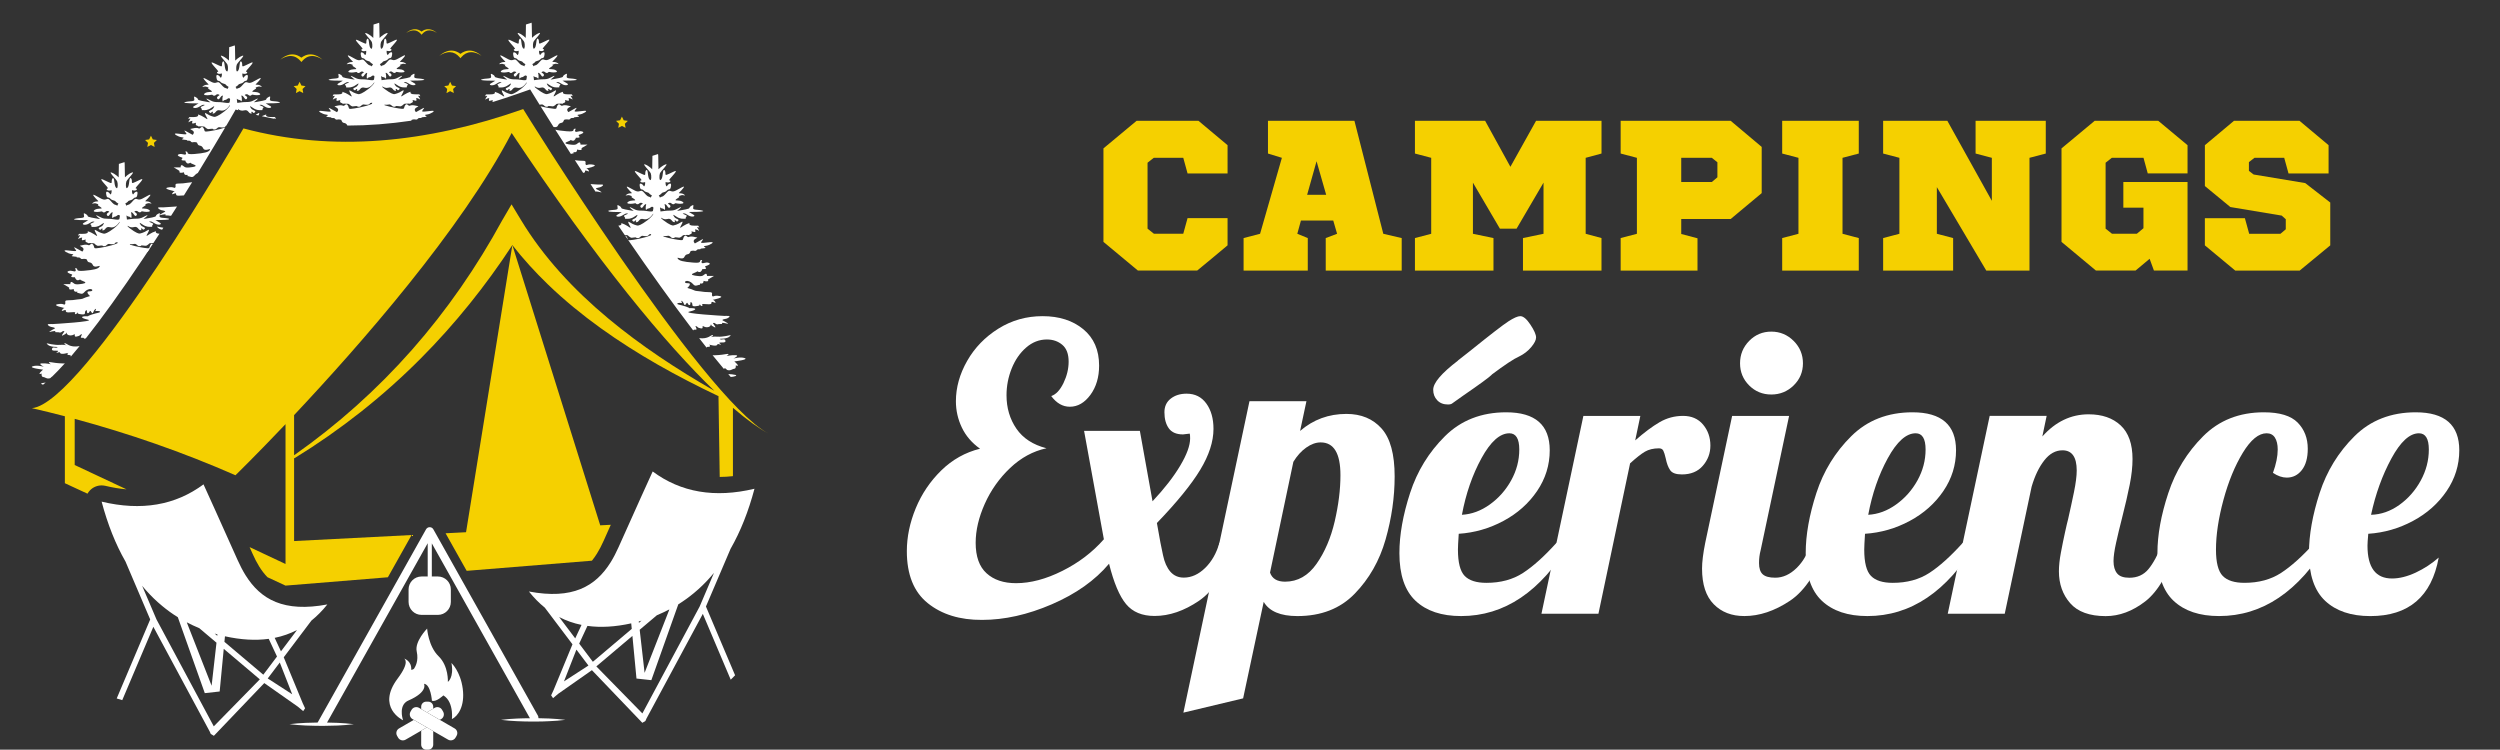
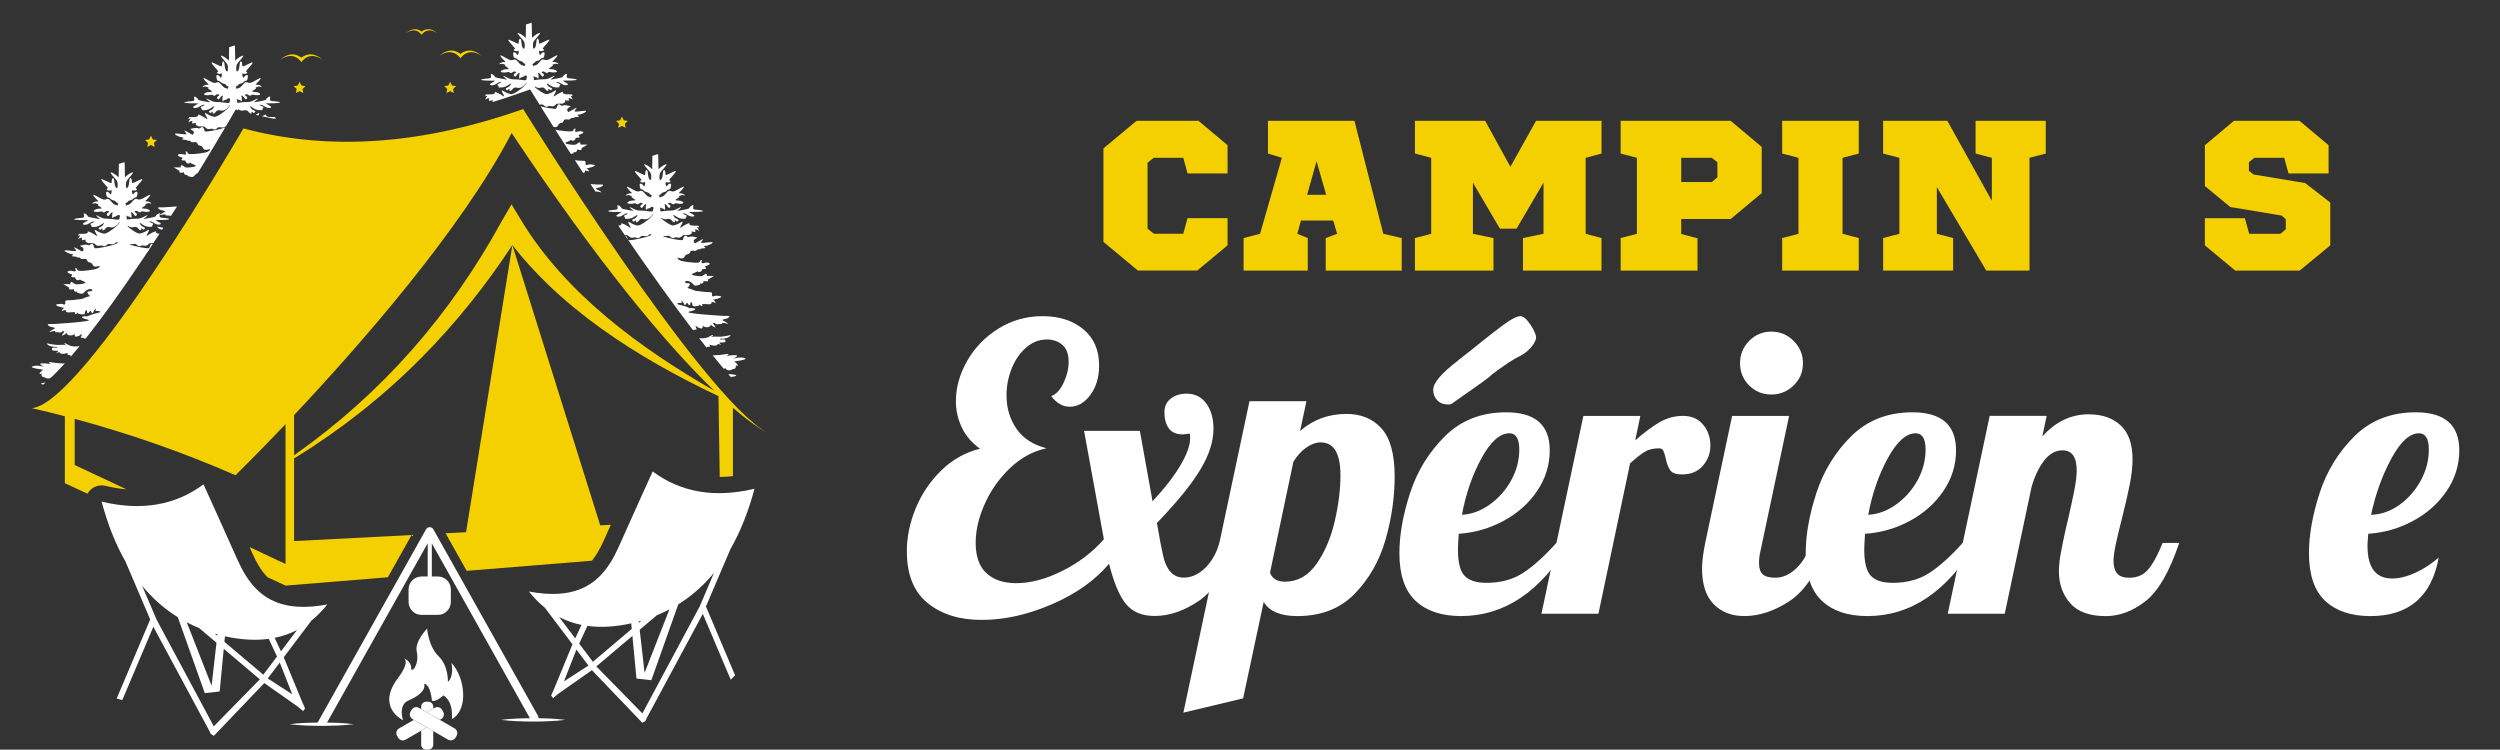
<svg xmlns="http://www.w3.org/2000/svg" version="1.1" id="Calque_1" x="0px" y="0px" width="205px" height="61.475px" viewBox="0 0 205 61.475" enable-background="new 0 0 205 61.475" xml:space="preserve">
  <rect x="0" y="0" width="205" height="61.475" fill="#333333" stroke="none" />
  <g>
    <g>
      <path fill="#FFFFFF" d="M4.168,26.8c0.145,0.04,0.281,0.048,0.33,0.098c0.048,0.048-0.136,0.086-0.378,0.25    c-0.242,0.161,0.146,0.002,0.339-0.001c0.194-0.002-0.028,0.091,0.107,0.09c0.136,0,0.243,0.011,0.243,0.011    s0.136,0.067,0.251-0.029c0.117-0.097,0.146-0.067,0.204-0.063c0.059,0.005-0.048,0.092-0.154,0.275    c-0.107,0.185,0.101,0.038,0.237-0.034c0.136-0.072,0.063-0.236,0.117-0.072c0.054,0.165,0.272,0.214,0.456,0.165    c0.185-0.049,0.219-0.159,0.209-0.015C6.119,27.62,6.187,27.63,6.4,27.567c0.213-0.063,0.059-0.044,0.228-0.136    c0.17-0.092,0.049,0.044,0.044,0.097C6.665,27.58,6.553,27.7,6.708,27.7c0.156,0,0.131-0.016,0.17,0.037    c0.037,0.052,0.088,0.044,0.169-0.004c1.249-1.576,2.811-3.717,4.751-6.623c0.246-0.366,0.489-0.734,0.729-1.101    c-0.055-0.038-0.11-0.049-0.178,0.052c-0.145,0.219-0.02,0.315-0.281,0.295c-0.198-0.014-0.872-0.117-1.409-0.293    c-0.002-0.017-0.004-0.035-0.007-0.053c0.046,0.012,0.109,0.017,0.2,0.012c0.203-0.01,0.198-0.063,0.329,0.024    c0.131,0.086,0.121,0.15,0.292,0.14c0.169-0.01-0.005-0.088,0.266-0.054s0.223,0.038,0.368-0.048    c0.146-0.088,0.082-0.136,0.257-0.146c0.132-0.008,0.17-0.012,0.215-0.012c0.168-0.255,0.333-0.509,0.498-0.762    c-0.229-0.004-0.325-0.091-0.297-0.152c0.029-0.063,0.034-0.082-0.267,0.048c-0.3,0.131-0.63,0.466-0.441,0.137    c0.188-0.33,0.208-0.446-0.024-0.287c-0.232,0.161-0.519,0.232-0.591,0.242c-0.073,0.011-0.301-0.043-0.805-0.426    c-0.064-0.049-0.123-0.097-0.174-0.143c-0.003-0.024-0.006-0.049-0.009-0.073c0.135,0.101,0.303,0.167,0.493,0.114    c0.358-0.104,0.354,0.228,0.553,0.251c0.199,0.022-0.024-0.088,0.072-0.142c0.097-0.054,0.102,0.198,0.261,0.049    c0.161-0.15-0.183-0.15-0.3-0.325c-0.116-0.174-0.18-0.271,0.14-0.048s0.558,0.192,0.717,0.188    c0.161-0.005,0.014-0.009,0.092-0.126c0.078-0.116,0.121-0.105-0.024-0.179s-0.335-0.125-0.188-0.131    c0.145-0.005,0.15,0,0.426,0.17c0.275,0.169,0.61,0.071,0.426-0.05c-0.185-0.121-0.412-0.237-0.396-0.237    c0.01,0,0.811,0.001,1.083-0.042c0.014-0.022,0.027-0.043,0.042-0.064c-0.001,0-0.001-0.001-0.001-0.001    c-0.334-0.11-0.785-0.021-0.781-0.202c0.005-0.181,0.116-0.354-0.154-0.185c-0.272,0.169,0.028,0.179-0.446,0.281    c-0.476,0.102-0.762,0.136-0.703,0.106c0.058-0.028,0.519-0.397,0.208-0.257c-0.311,0.142-0.393,0.257-0.858,0.253    c-0.271-0.002-0.541,0.058-0.722,0.071c-0.014-0.115-0.027-0.229-0.04-0.34c0.05,0.038,0.102,0.088,0.195,0.095    c0.17,0.015,0.204,0.257,0.224-0.01c0.019-0.267-0.122-0.396,0.028-0.333c0.151,0.063,0.238,0.421,0.378,0.247    c0.14-0.175-0.214-0.282-0.17-0.312c0.043-0.028,0.145-0.125,0.296,0c0.149,0.126,0.242,0.029,0.271-0.005    c0.029-0.034,0.083-0.014,0.262,0.015c0.179,0.029,0.605,0.015,0.373-0.15c-0.233-0.165-0.597-0.072-0.582-0.146    c0.014-0.072,0.31-0.218,0.31-0.248c0-0.027-0.015-0.058-0.047-0.058c-0.035,0,0.222-0.106,0.294-0.102    c0.074,0.005,0.378,0.097,0.122-0.063c-0.257-0.16-0.515-0.01-0.359-0.16c0.155-0.149,0.611-0.625,0.208-0.417    c-0.402,0.209-0.645,0.403-0.858,0.331c-0.213-0.073-0.228-0.054-0.358,0.067c-0.132,0.122-0.261,0.345-0.436,0.374    c-0.175,0.03-0.147,0.154-0.175,0.03c-0.027-0.125-0.163-0.08,0.024-0.19c0.187-0.109,0.077-0.142,0.277-0.193    c0.201-0.052,0.24-0.098,0.33-0.188s0.227,0.012,0.278-0.233c0.051-0.245,0.032-0.349-0.129-0.276    c-0.162,0.07-0.174,0.244-0.232,0.188c-0.059-0.059-0.078-0.213-0.064-0.336c0-0.001,0-0.002,0-0.003    c0.042,0.017,0.097,0.032,0.167,0.035c0.246,0.013,0.297-0.162,0.142-0.174c-0.154-0.014,0.963-0.997,0.35-0.711    c-0.615,0.285-0.679,0.368-0.672,0.13c0.006-0.24-0.162-0.446-0.208-0.032c-0.045,0.414-0.09,0.522-0.193,0.587    c-0.104,0.065-0.117-0.362-0.052-0.543c0.065-0.18,0.774-0.847,0.464-0.736s-0.581,0.396-0.581,0.396l-0.02-1.101l-0.015-0.146    l-0.462,0.147L9.73,14.544c0,0-0.271-0.285-0.582-0.396c-0.31-0.109,0.401,0.557,0.466,0.737c0.065,0.181,0.052,0.607-0.051,0.543    c-0.104-0.063-0.149-0.174-0.195-0.588c-0.045-0.414-0.213-0.207-0.207,0.032c0.006,0.239-0.058,0.154-0.672-0.129    c-0.615-0.284,0.504,0.698,0.349,0.711c-0.154,0.012-0.104,0.187,0.143,0.174c0.071-0.003,0.125-0.019,0.168-0.036    c0,0.001,0,0.002,0,0.003c0.013,0.122-0.006,0.278-0.064,0.335c-0.058,0.06-0.07-0.116-0.233-0.187    c-0.162-0.071-0.181,0.031-0.128,0.277c0.052,0.244,0.187,0.143,0.278,0.232s0.129,0.136,0.33,0.188    c0.2,0.052,0.09,0.083,0.278,0.193s0.052,0.065,0.025,0.189c-0.028,0.124,0,0-0.175-0.029c-0.174-0.029-0.305-0.251-0.436-0.373    c-0.131-0.121-0.146-0.141-0.359-0.067c-0.213,0.072-0.457-0.121-0.858-0.33c-0.403-0.207,0.054,0.268,0.208,0.417    c0.155,0.149-0.101,0-0.358,0.16C7.4,16.763,7.706,16.67,7.778,16.666c0.073-0.006,0.33,0.101,0.295,0.101    c-0.034,0-0.048,0.029-0.048,0.059s0.296,0.174,0.31,0.248c0.016,0.071-0.348-0.021-0.581,0.146    c-0.232,0.165,0.194,0.179,0.374,0.149c0.179-0.028,0.233-0.049,0.261-0.015c0.029,0.034,0.122,0.131,0.272,0.004    c0.15-0.125,0.251-0.027,0.295,0c0.044,0.029-0.31,0.137-0.169,0.312s0.228-0.186,0.378-0.248c0.151-0.063,0.01,0.066,0.029,0.334    c0.02,0.266,0.054,0.023,0.223,0.01c0.17-0.015,0.205-0.17,0.335-0.136c0.131,0.033,0.059,0.116,0.044,0.3    c-0.015,0.186-0.48,0.006-0.945,0.01c-0.466,0.006-0.548-0.109-0.858-0.251c-0.311-0.14,0.15,0.229,0.208,0.257    c0.059,0.029-0.228-0.005-0.703-0.105c-0.477-0.1-0.176-0.109-0.448-0.279c-0.271-0.169-0.16,0.005-0.154,0.185    c0.004,0.18-0.446,0.093-0.78,0.204c-0.335,0.111,1.11,0.105,1.124,0.105c0.015,0-0.213,0.117-0.397,0.238    c-0.184,0.121,0.15,0.217,0.426,0.048c0.277-0.171,0.281-0.175,0.426-0.169c0.146,0.004-0.043,0.057-0.188,0.131    c-0.146,0.072-0.102,0.063-0.025,0.178c0.078,0.117-0.067,0.122,0.092,0.126c0.16,0.005,0.398,0.034,0.717-0.188    c0.32-0.225,0.257-0.127,0.141,0.048c-0.117,0.174-0.46,0.174-0.3,0.325c0.159,0.149,0.165-0.103,0.262-0.048    c0.097,0.053-0.126,0.165,0.072,0.141c0.199-0.024,0.194-0.354,0.552-0.253c0.359,0.102,0.645-0.229,0.766-0.407    c0.013-0.018,0.022-0.029,0.031-0.039c-0.001,0.017-0.002,0.032-0.002,0.048c-0.053,0.095-0.2,0.284-0.484,0.5    c-0.503,0.384-0.731,0.438-0.804,0.428c-0.072-0.011-0.358-0.082-0.591-0.241C7.7,18.757,7.72,18.873,7.91,19.203    c0.188,0.33-0.141-0.005-0.441-0.136c-0.301-0.131-0.296-0.111-0.267-0.049c0.029,0.063-0.072,0.155-0.32,0.154    c-0.247,0-0.145,0.011-0.305,0.002c-0.161-0.01-0.097,0.034-0.165,0.121s0.019,0,0.116,0c0.097,0,0.024,0.014-0.082,0.213    c-0.107,0.199,0.028,0.015,0.199-0.015c0.169-0.028,0.067,0.01,0.067,0.11c0,0.103-0.013,0.126,0.2,0.068    c0.212-0.059,0.086-0.044,0.097,0.088c0.009,0.131,0.145,0.101,0.185,0.155c0.038,0.053,0.077,0.023,0.159,0.019    c0.083-0.005,0.092,0,0.266,0.01c0.175,0.01,0.112,0.059,0.257,0.146c0.146,0.086,0.097,0.083,0.369,0.048    c0.271-0.034,0.097,0.044,0.266,0.053c0.169,0.01,0.16-0.053,0.291-0.14c0.131-0.087,0.125-0.034,0.33-0.025    c0.203,0.011,0.267-0.023,0.314-0.093c0.049-0.066,0.016-0.043,0.088-0.057c0.032-0.007,0.072-0.011,0.109-0.021    c-0.006,0.032-0.011,0.063-0.017,0.097c-0.55,0.243-1.474,0.391-1.712,0.407c-0.26,0.021-0.135-0.076-0.281-0.295    s-0.242,0.093-0.368,0.044c-0.126-0.048-0.243-0.067-0.524,0c-0.281,0.068-0.213,0.021,0.01,0.173c0.223,0.151,0,0.351,0,0.351    s-0.33-0.184-0.561-0.31c-0.231-0.125-0.04,0.067,0.047,0.201c0.087,0.134-0.387,0.031-0.794,0.002    c-0.407-0.028,0.136,0.271,0.388,0.301c0.252,0.027,0.204,0.058,0.087,0.126c-0.116,0.067,0.059,0.078,0.281,0.097    c0.223,0.02,0,0,0.098,0.049c0.097,0.047,0.204-0.04,0.31,0.087c0.107,0.125,0.193,0.009,0.378,0.048    c0.185,0.038,0.088,0.01,0.193,0.184c0.107,0.175,0.292,0.01,0.438,0.319c0.145,0.311,0.659-0.067,0.552,0.125    c-0.106,0.195-0.465,0.272-1.269,0.342C6.095,22.271,6.462,22.049,6.249,22s0.038,0.116-0.056,0.224    c-0.096,0.106-0.293-0.088-0.564,0c-0.271,0.087,0.107,0.233,0.252,0.271c0.146,0.039-0.185,0.204,0.039,0.232    c0.223,0.029,0.223,0,0.223,0s0,0.087,0.126,0.213c0.087,0.086,0.227,0.021,0.304-0.028c0,0.027,0.051,0.073,0.248,0.145    c0.408,0.146,0.04,0.213-0.357,0.252s-0.397-0.097-0.552-0.174C5.755,23.058,5.765,23.3,5.765,23.3H5.193    c0,0,0.281,0.164,0.427,0.252c0.146,0.087,0.001,0.058,0.059,0.151c0.059,0.093,0.369,0,0.369,0    c-0.01,0.306,0.291,0.207,0.291,0.207v0.111c0.029-0.008,0.091,0,0.213,0.042c0.339,0.115,0.291-0.165,0.659-0.32    c0.369-0.155,0.524,0.165,0.135,0.146c-0.387-0.02-0.018,0.358,0.03,0.377c0.048,0.02-0.32,0.088-0.504,0.186    c-0.184,0.097-0.3,0.067-0.543,0.106c-0.242,0.038-0.455,0.068-0.785,0.068s-0.116,0.213-0.214,0.319    c-0.097,0.107-0.097-0.097-0.601,0c-0.504,0.099,0.572,0.311,0.572,0.311s-0.125,0-0.223,0.184    c-0.097,0.186,0.359-0.154,0.321,0.048c-0.04,0.204,0.407,0.106,0.658,0.106c0.252,0-0.029,0.185,0.138,0.165    c0.167-0.019,0.163-0.242,0.163-0.165s-0.038,0.155,0.358,0.185c0.398,0.028,0.156-0.155,0.32-0.312    c0.165-0.156,0.021,0.252,0.185,0.213c0.165-0.04,0.116-0.34,0.271-0.088c0.155,0.253,0.136-0.097,0.31-0.232    c0.175-0.136-0.019,0.155,0.02,0.146C7.861,25.497,8.2,25.477,8.2,25.564s-0.184,0.067-0.688,0.233    c-0.504,0.165-0.106,0.135-0.475,0.135c-0.369,0-0.514,0.127,0.174,0.281c0.689,0.154-2.839,0.361-2.889,0.361    c-0.048,0-0.135-0.01-0.33,0C3.799,26.588,4.022,26.762,4.168,26.8z" />
    </g>
    <g>
      <path fill="#FFFFFF" d="M3.449,31.414c-0.139,0.039-0.063,0.091,0.084,0.128c0.066-0.055,0.136-0.112,0.21-0.174    C3.636,31.378,3.534,31.393,3.449,31.414z" />
    </g>
    <g>
      <path fill="#FFFFFF" d="M4.702,28.486c-0.155,0.098-0.368-0.101-0.44,0.122c-0.073,0.224,0.421,0.116,0.494,0.165    c0.073,0.048-0.247,0.175-0.092,0.155c0.155-0.02,0.233-0.097,0.262,0c0.068,0.226,0.8-0.063,0.664,0.024    c-0.135,0.086-0.053,0.178,0.107,0.164c0.113-0.011,0.107,0.071,0.106,0.13c0.226-0.265,0.468-0.552,0.724-0.864    c-0.852,0.148-1.067-0.263-1.213-0.235c-0.143,0.026,0.121,0.158,0.167,0.183c-0.035-0.018-0.202-0.08-0.575-0.051    c-0.421,0.035-1.081-0.13-1.081-0.13C4.038,28.56,4.856,28.389,4.702,28.486z" />
    </g>
    <g>
      <path fill="#FFFFFF" d="M3.53,30.31c0,0-0.271,0.233-0.29,0.321c-0.02,0.087,0.174-0.001,0.174-0.001s-0.038,0.271,0.116,0.281    c0.156,0.01,0.262,0.145,0.466,0.126c0.203-0.021,0.135-0.078,0.271-0.155c0.003-0.002,0.008-0.003,0.012-0.005    c0.301-0.29,0.645-0.645,1.04-1.082c-0.058,0.008-0.105,0.01-0.136,0.01c-0.16-0.005-0.529-0.019-0.969-0.097    c-0.441-0.077-0.039,0.16-0.039,0.16s-0.437-0.097-0.766-0.071c-0.33,0.023,0.199,0.281,0.199,0.281s-0.567-0.17-0.931-0.039    C2.313,30.17,3.53,30.31,3.53,30.31z" />
    </g>
  </g>
  <g>
    <g>
      <path fill="#FFFFFF" d="M16.283,8.479c0.015,0-0.213,0.116-0.397,0.238c-0.185,0.121,0.15,0.218,0.427,0.048    c0.276-0.17,0.281-0.175,0.426-0.169c0.145,0.004-0.043,0.057-0.189,0.13s-0.102,0.063-0.024,0.18    c0.077,0.116-0.068,0.121,0.092,0.125c0.16,0.005,0.397,0.033,0.717-0.189s0.257-0.126,0.142,0.048    c-0.117,0.175-0.461,0.175-0.301,0.325c0.16,0.15,0.165-0.103,0.262-0.048c0.097,0.053-0.126,0.164,0.072,0.14    c0.199-0.024,0.194-0.354,0.553-0.252s0.645-0.229,0.766-0.408c0.012-0.018,0.022-0.029,0.03-0.039    c0,0.017-0.002,0.032-0.002,0.049c-0.053,0.094-0.201,0.283-0.483,0.5c-0.504,0.382-0.732,0.436-0.804,0.427    c-0.073-0.01-0.359-0.083-0.592-0.242c-0.232-0.16-0.213-0.043-0.023,0.286c0.188,0.329-0.142-0.005-0.442-0.136    c-0.3-0.132-0.296-0.111-0.267-0.048c0.029,0.063-0.073,0.154-0.32,0.153C15.677,9.597,15.779,9.61,15.619,9.6    c-0.16-0.009-0.097,0.034-0.165,0.122c-0.067,0.088,0.02,0,0.116,0c0.097,0,0.025,0.014-0.082,0.213    c-0.106,0.199,0.029,0.016,0.199-0.014c0.17-0.03,0.068,0.01,0.068,0.111s-0.014,0.126,0.199,0.067s0.087-0.044,0.097,0.086    c0.01,0.132,0.145,0.104,0.185,0.156c0.039,0.052,0.077,0.023,0.161,0.019c0.081-0.004,0.091,0,0.266,0.01    c0.175,0.01,0.111,0.059,0.257,0.146s0.098,0.082,0.369,0.048c0.271-0.033,0.097,0.044,0.267,0.055    c0.169,0.009,0.159-0.055,0.291-0.142c0.131-0.088,0.126-0.034,0.329-0.024c0.204,0.009,0.267-0.024,0.315-0.093    c0.042-0.06,0.022-0.049,0.064-0.054c0.162-0.275,0.252-0.432,0.258-0.44l0.509-0.882l0.241,0.063    c-0.014-0.011-0.027-0.022-0.039-0.033c-0.003-0.023-0.006-0.048-0.009-0.072c0.136,0.102,0.304,0.167,0.492,0.113    c0.359-0.102,0.354,0.229,0.553,0.253c0.199,0.024-0.024-0.088,0.073-0.141c0.097-0.055,0.102,0.198,0.262,0.048    s-0.184-0.15-0.301-0.325c-0.116-0.175-0.179-0.271,0.141-0.048c0.32,0.223,0.558,0.193,0.717,0.188    c0.16-0.006,0.015-0.01,0.091-0.127c0.078-0.116,0.122-0.106-0.024-0.18c-0.145-0.072-0.334-0.125-0.188-0.13s0.15,0,0.427,0.169    c0.276,0.169,0.611,0.072,0.427-0.048C22,8.594,21.773,8.477,21.787,8.477c0.014,0,1.459,0.004,1.124-0.106    c-0.333-0.111-0.785-0.023-0.781-0.203c0.005-0.18,0.117-0.354-0.154-0.185c-0.272,0.169,0.028,0.181-0.446,0.282    c-0.476,0.102-0.761,0.136-0.702,0.107c0.057-0.029,0.518-0.397,0.208-0.257s-0.392,0.257-0.858,0.252    c-0.27-0.003-0.539,0.057-0.722,0.07c-0.014-0.114-0.026-0.229-0.04-0.342c0.05,0.038,0.103,0.088,0.195,0.097    c0.17,0.015,0.205,0.258,0.223-0.009c0.02-0.267-0.122-0.397,0.03-0.335c0.149,0.063,0.237,0.422,0.377,0.248    c0.14-0.174-0.214-0.281-0.17-0.31c0.044-0.03,0.146-0.126,0.297,0c0.149,0.125,0.242,0.028,0.271-0.005    c0.029-0.034,0.082-0.016,0.262,0.014c0.179,0.029,0.605,0.014,0.372-0.15c-0.232-0.165-0.596-0.072-0.582-0.145    s0.31-0.219,0.31-0.248c0-0.028-0.014-0.06-0.048-0.06c-0.034,0,0.223-0.105,0.296-0.101c0.072,0.004,0.378,0.095,0.121-0.064    c-0.257-0.158-0.514-0.01-0.359-0.158c0.155-0.151,0.611-0.626,0.208-0.417c-0.402,0.208-0.644,0.402-0.857,0.33    c-0.214-0.073-0.228-0.054-0.359,0.067c-0.131,0.122-0.262,0.344-0.436,0.374c-0.175,0.029-0.147,0.153-0.175,0.029    c-0.026-0.125-0.162-0.08,0.025-0.19c0.188-0.108,0.078-0.142,0.278-0.193c0.2-0.052,0.239-0.098,0.33-0.188    c0.09-0.091,0.225,0.013,0.277-0.232c0.051-0.247,0.032-0.35-0.13-0.279c-0.161,0.072-0.174,0.247-0.233,0.188    c-0.057-0.058-0.077-0.213-0.064-0.335c0-0.002,0-0.002,0-0.003c0.042,0.019,0.098,0.032,0.168,0.036    c0.246,0.013,0.297-0.163,0.142-0.175c-0.155-0.012,0.962-0.997,0.348-0.711C19.92,5.455,19.855,5.54,19.861,5.3    c0.007-0.239-0.162-0.445-0.207-0.032c-0.045,0.413-0.09,0.523-0.194,0.587c-0.103,0.066-0.116-0.36-0.051-0.542    C19.47,5.13,20.18,4.464,19.87,4.575c-0.31,0.108-0.582,0.394-0.582,0.394l-0.02-1.099l-0.015-0.147L18.792,3.87l-0.02,1.1    c0,0-0.271-0.284-0.582-0.394s0.402,0.556,0.466,0.735c0.065,0.182,0.052,0.608-0.052,0.543c-0.103-0.063-0.149-0.174-0.194-0.588    S18.197,5.06,18.203,5.3c0.007,0.239-0.058,0.155-0.671-0.128c-0.614-0.284,0.504,0.697,0.35,0.71    c-0.155,0.013-0.104,0.188,0.142,0.174c0.071-0.003,0.125-0.018,0.168-0.035v0.002c0.013,0.123-0.007,0.278-0.065,0.337    c-0.057,0.059-0.071-0.115-0.233-0.188c-0.161-0.071-0.181,0.032-0.129,0.278c0.052,0.245,0.188,0.142,0.278,0.232    c0.091,0.09,0.13,0.135,0.331,0.188c0.199,0.052,0.09,0.084,0.277,0.193c0.188,0.109,0.051,0.064,0.024,0.189    c-0.027,0.124,0,0-0.174-0.029s-0.306-0.252-0.437-0.374c-0.131-0.121-0.145-0.14-0.358-0.066    c-0.214,0.071-0.456-0.121-0.858-0.329c-0.402-0.208,0.054,0.266,0.209,0.417c0.155,0.149-0.102,0-0.359,0.161    c-0.257,0.159,0.048,0.066,0.122,0.063c0.072-0.006,0.328,0.101,0.294,0.101c-0.034,0-0.047,0.029-0.047,0.06    s0.296,0.174,0.31,0.248c0.014,0.072-0.35-0.021-0.581,0.146c-0.233,0.165,0.193,0.18,0.373,0.149    c0.18-0.029,0.233-0.048,0.262-0.014c0.029,0.033,0.121,0.13,0.271,0.004c0.15-0.126,0.253-0.029,0.296,0s-0.311,0.137-0.17,0.311    s0.229-0.185,0.379-0.248c0.149-0.063,0.009,0.068,0.029,0.335s0.052,0.024,0.223,0.009c0.169-0.014,0.204-0.169,0.334-0.136    c0.131,0.034,0.058,0.117,0.043,0.301c-0.014,0.185-0.479,0.006-0.945,0.012c-0.465,0.005-0.548-0.112-0.857-0.252    c-0.312-0.141,0.15,0.228,0.208,0.257c0.058,0.027-0.228-0.004-0.703-0.106c-0.475-0.101-0.175-0.11-0.446-0.279    c-0.272-0.171-0.16,0.004-0.155,0.184s-0.446,0.092-0.78,0.205C14.824,8.485,16.268,8.479,16.283,8.479z" />
    </g>
    <g>
      <path fill="#FFFFFF" d="M14.662,13.977c0.146,0.088,0,0.06,0.059,0.151c0.058,0.094,0.368,0,0.368,0    c-0.009,0.307,0.292,0.208,0.292,0.208v0.112c0.029-0.009,0.09,0,0.214,0.042c0.328,0.11,0.294-0.147,0.626-0.306    c1.022-1.667,1.816-3.002,2.242-3.727c-0.549,0.195-1.293,0.311-1.504,0.327c-0.262,0.02-0.136-0.077-0.281-0.295    c-0.145-0.219-0.242,0.092-0.368,0.044c-0.126-0.049-0.243-0.068-0.523,0c-0.282,0.067-0.213,0.02,0.009,0.173    c0.224,0.152,0,0.351,0,0.351s-0.33-0.185-0.561-0.311c-0.23-0.125-0.04,0.067,0.048,0.203c0.088,0.133-0.388,0.029-0.795,0.001    c-0.407-0.029,0.136,0.271,0.388,0.301s0.204,0.058,0.088,0.126c-0.117,0.067,0.058,0.077,0.281,0.097c0.223,0.02,0,0,0.097,0.048    c0.097,0.048,0.204-0.039,0.31,0.086c0.107,0.126,0.194,0.011,0.377,0.049c0.185,0.038,0.088,0.01,0.195,0.185    s0.291,0.01,0.437,0.32c0.146,0.31,0.659-0.069,0.553,0.125c-0.107,0.193-0.465,0.271-1.271,0.341    c-0.804,0.067-0.436-0.155-0.649-0.203s0.04,0.115-0.056,0.223c-0.095,0.107-0.292-0.087-0.564,0.001    c-0.271,0.087,0.107,0.231,0.252,0.271c0.146,0.038-0.185,0.203,0.039,0.231c0.224,0.03,0.224,0,0.224,0s0,0.088,0.125,0.214    c0.087,0.088,0.226,0.021,0.303-0.028c0,0.028,0.051,0.073,0.25,0.145c0.407,0.146,0.039,0.213-0.358,0.251    c-0.398,0.04-0.398-0.096-0.552-0.174c-0.156-0.077-0.146,0.166-0.146,0.166h-0.572C14.235,13.726,14.517,13.89,14.662,13.977z" />
    </g>
    <g>
      <path fill="#FFFFFF" d="M21.091,9.339c-0.04,0.027-0.081,0.052-0.123,0.074c0.078,0.019,0.154,0.038,0.232,0.056    C21.301,9.265,21.281,9.208,21.091,9.339z" />
    </g>
    <g>
      <path fill="#FFFFFF" d="M21.557,9.49c-0.028,0.012-0.057,0.025-0.084,0.042c0.326,0.072,0.653,0.141,0.982,0.203    c-0.007-0.015,0.003-0.019,0.042-0.019c0.097,0,0.184,0.087,0.116,0c-0.068-0.088-0.005-0.131-0.165-0.121    c-0.16,0.01-0.058-0.003-0.305-0.002c-0.248,0.002-0.35-0.09-0.321-0.153C21.852,9.377,21.856,9.358,21.557,9.49z" />
    </g>
    <g>
-       <path fill="#FFFFFF" d="M14.344,15.684c0,0-0.126,0.001-0.223,0.186c-0.097,0.185,0.357-0.155,0.319,0.048    c-0.038,0.199,0.386,0.11,0.641,0.105c0.232-0.372,0.458-0.733,0.675-1.085c-0.112,0.026-0.219,0.022-0.386,0.048    c-0.243,0.039-0.456,0.067-0.786,0.067c-0.33,0.001-0.116,0.214-0.213,0.321c-0.097,0.106-0.097-0.098-0.601,0    C13.267,15.471,14.344,15.684,14.344,15.684z" />
-     </g>
+       </g>
    <g>
      <path fill="#FFFFFF" d="M12.378,20.236c-0.03,0.013-0.039,0.028-0.032,0.05C12.357,20.269,12.368,20.252,12.378,20.236z" />
    </g>
    <g>
      <path fill="#FFFFFF" d="M13.21,17.226c0.146,0.038,0.281,0.048,0.33,0.099c0.048,0.047-0.135,0.086-0.378,0.249    c-0.241,0.16,0.146,0.002,0.34-0.001c0.193-0.003-0.029,0.091,0.107,0.091c0.135,0,0.242,0.01,0.242,0.01s0.088,0.042,0.185,0.008    c0.162-0.254,0.322-0.505,0.478-0.752c-0.604,0.045-1.129,0.075-1.147,0.075c-0.049,0-0.136-0.009-0.33,0    C12.842,17.012,13.064,17.187,13.21,17.226z" />
    </g>
    <g>
      <path fill="#FFFFFF" d="M12.095,20.665c0.054-0.08,0.105-0.159,0.158-0.24c-0.174-0.018-0.373-0.02-0.534,0.039    C11.518,20.537,11.802,20.612,12.095,20.665z" />
    </g>
    <g>
      <path fill="#FFFFFF" d="M13.291,18.838c0.036-0.055,0.071-0.11,0.106-0.164c-0.286-0.04-0.53-0.101-0.53-0.101    C12.949,18.732,13.12,18.803,13.291,18.838z" />
    </g>
  </g>
  <g>
    <g>
-       <path fill="#FFFFFF" d="M26.708,9.392c0.252,0.028,0.204,0.059,0.087,0.126c-0.116,0.067,0.059,0.077,0.281,0.098    c0.223,0.02,0,0,0.097,0.048c0.097,0.048,0.204-0.04,0.31,0.086c0.107,0.127,0.195,0.01,0.378,0.048    c0.185,0.039,0.087,0.01,0.194,0.185c0.105,0.174,0.288,0.013,0.433,0.314c1.7-0.002,3.448-0.137,5.237-0.4    c0.035-0.081,0.005-0.069,0.15-0.102c0.184-0.039,0.272,0.078,0.379-0.048c0.105-0.126,0.212-0.039,0.31-0.088    c0.097-0.048-0.126-0.029,0.097-0.048c0.223-0.02,0.397-0.029,0.281-0.098c-0.117-0.067-0.165-0.097,0.086-0.125    c0.253-0.029,0.794-0.331,0.388-0.301c-0.408,0.029-0.882,0.133-0.794-0.001c0.087-0.133,0.277-0.328,0.046-0.202    C34.44,9.008,34.11,9.193,34.11,9.193s-0.223-0.197,0-0.351c0.223-0.153,0.292-0.105,0.009-0.172c-0.28-0.068-0.396-0.048-0.522,0    s-0.224-0.263-0.369-0.043c-0.145,0.218-0.019,0.313-0.281,0.295c-0.197-0.015-0.872-0.118-1.409-0.293    c-0.001-0.019-0.004-0.036-0.006-0.053c0.046,0.012,0.108,0.017,0.199,0.012c0.203-0.009,0.199-0.063,0.329,0.022    c0.131,0.089,0.122,0.15,0.292,0.143c0.169-0.011-0.004-0.088,0.267-0.054c0.271,0.032,0.223,0.037,0.368-0.049    c0.146-0.088,0.082-0.136,0.257-0.146c0.174-0.01,0.185-0.014,0.267-0.01c0.083,0.005,0.122,0.035,0.161-0.02    c0.037-0.054,0.173-0.024,0.184-0.156c0.009-0.131-0.117-0.145,0.096-0.087c0.214,0.059,0.199,0.034,0.199-0.067    c0-0.103-0.102-0.141,0.068-0.111c0.169,0.028,0.305,0.213,0.198,0.014c-0.106-0.198-0.18-0.213-0.083-0.213s0.185,0.087,0.117,0    c-0.068-0.088-0.005-0.131-0.165-0.121c-0.16,0.01-0.059-0.003-0.305-0.002c-0.249,0.002-0.35-0.09-0.321-0.152    c0.029-0.064,0.034-0.083-0.266,0.048c-0.301,0.131-0.631,0.466-0.441,0.136c0.188-0.33,0.208-0.447-0.024-0.286    c-0.233,0.16-0.519,0.232-0.591,0.243c-0.072,0.009-0.3-0.043-0.805-0.426c-0.064-0.049-0.123-0.099-0.174-0.144    c-0.002-0.023-0.006-0.048-0.009-0.072c0.136,0.101,0.304,0.167,0.493,0.113c0.358-0.102,0.354,0.229,0.552,0.251    c0.199,0.024-0.024-0.087,0.072-0.141c0.098-0.053,0.102,0.199,0.262,0.048c0.161-0.149-0.183-0.149-0.3-0.324    c-0.117-0.174-0.18-0.271,0.14-0.048c0.321,0.224,0.559,0.193,0.719,0.188c0.159-0.005,0.014-0.01,0.091-0.126    c0.078-0.117,0.121-0.107-0.024-0.181c-0.145-0.071-0.335-0.124-0.189-0.13c0.146-0.005,0.15,0,0.427,0.169    c0.276,0.169,0.611,0.072,0.426-0.048c-0.185-0.122-0.412-0.236-0.396-0.236c0.014,0,1.458,0.003,1.124-0.108    s-0.786-0.024-0.781-0.203c0.005-0.179,0.116-0.354-0.155-0.183c-0.275,0.17,0.026,0.18-0.449,0.281    c-0.474,0.103-0.761,0.137-0.703,0.107c0.059-0.03,0.518-0.398,0.208-0.257c-0.311,0.141-0.393,0.257-0.857,0.253    c-0.271-0.003-0.541,0.056-0.722,0.071c-0.014-0.115-0.027-0.229-0.04-0.342c0.05,0.038,0.102,0.089,0.195,0.097    c0.169,0.015,0.204,0.257,0.223-0.011c0.02-0.266-0.122-0.396,0.029-0.333c0.15,0.063,0.238,0.422,0.378,0.247    c0.141-0.174-0.213-0.28-0.169-0.311c0.043-0.029,0.145-0.127,0.295,0c0.151,0.126,0.242,0.029,0.272-0.005    c0.028-0.034,0.083-0.016,0.261,0.014c0.179,0.029,0.605,0.015,0.374-0.149c-0.233-0.165-0.597-0.072-0.582-0.146    c0.015-0.072,0.311-0.218,0.311-0.248c0-0.029-0.016-0.058-0.05-0.058c-0.033,0,0.224-0.107,0.297-0.104    c0.072,0.004,0.378,0.097,0.121-0.063c-0.257-0.159-0.514-0.01-0.359-0.159c0.155-0.15,0.61-0.625,0.208-0.417    c-0.402,0.208-0.645,0.403-0.858,0.33c-0.213-0.073-0.228-0.053-0.358,0.067c-0.132,0.121-0.261,0.346-0.436,0.374    c-0.175,0.028-0.146,0.153-0.175,0.028c-0.028-0.124-0.163-0.079,0.024-0.188c0.187-0.11,0.077-0.143,0.278-0.193    c0.2-0.052,0.238-0.098,0.329-0.188c0.09-0.091,0.227,0.014,0.278-0.232c0.052-0.245,0.032-0.349-0.13-0.278    c-0.162,0.072-0.174,0.246-0.232,0.188c-0.058-0.059-0.079-0.212-0.065-0.335c0-0.001,0-0.002,0-0.003    c0.042,0.017,0.097,0.031,0.168,0.034c0.245,0.014,0.296-0.162,0.142-0.174c-0.154-0.013,0.963-0.997,0.349-0.711    c-0.615,0.285-0.679,0.369-0.673,0.13C31.7,3.2,31.531,2.994,31.486,3.407c-0.044,0.412-0.09,0.522-0.193,0.588    c-0.104,0.063-0.117-0.362-0.052-0.543c0.065-0.182,0.775-0.848,0.464-0.736c-0.31,0.11-0.58,0.394-0.58,0.394l-0.021-1.099    L31.09,1.865l-0.462,0.147l-0.019,1.099c0,0-0.272-0.283-0.583-0.394c-0.31-0.11,0.401,0.556,0.467,0.737    c0.065,0.181,0.052,0.605-0.051,0.542c-0.104-0.064-0.149-0.173-0.194-0.588c-0.046-0.413-0.214-0.207-0.208,0.032    c0.007,0.239-0.058,0.155-0.672-0.128c-0.614-0.284,0.505,0.697,0.349,0.711c-0.154,0.014-0.103,0.188,0.143,0.175    c0.071-0.005,0.125-0.019,0.168-0.035c0,0,0,0.002,0,0.003c0.013,0.123-0.006,0.277-0.064,0.336    c-0.059,0.058-0.071-0.116-0.233-0.188c-0.161-0.07-0.181,0.032-0.129,0.277c0.052,0.247,0.188,0.143,0.277,0.233    c0.091,0.09,0.13,0.136,0.33,0.188c0.201,0.051,0.09,0.083,0.277,0.192c0.188,0.109,0.052,0.064,0.025,0.189    c-0.028,0.125,0,0-0.175-0.028c-0.174-0.029-0.305-0.252-0.436-0.373c-0.13-0.122-0.146-0.143-0.359-0.068    c-0.213,0.072-0.456-0.121-0.858-0.33c-0.402-0.208,0.054,0.267,0.209,0.417c0.154,0.149-0.102,0-0.358,0.16    c-0.257,0.16,0.048,0.068,0.121,0.063c0.073-0.005,0.33,0.102,0.295,0.102c-0.033,0-0.048,0.029-0.048,0.058    c0,0.029,0.296,0.174,0.311,0.248c0.015,0.072-0.349-0.02-0.582,0.146c-0.232,0.165,0.194,0.18,0.373,0.149    c0.179-0.028,0.233-0.048,0.262-0.015c0.03,0.034,0.121,0.131,0.272,0.004c0.15-0.126,0.251-0.03,0.295,0s-0.31,0.137-0.169,0.311    c0.141,0.175,0.227-0.184,0.377-0.246c0.15-0.063,0.01,0.067,0.029,0.334c0.02,0.266,0.054,0.023,0.224,0.01    c0.169-0.017,0.203-0.17,0.333-0.136c0.131,0.033,0.059,0.114,0.044,0.3C30.657,6.68,30.193,6.5,29.728,6.506    c-0.466,0.005-0.548-0.112-0.858-0.252c-0.311-0.142,0.15,0.228,0.209,0.257c0.057,0.029-0.229-0.005-0.703-0.105    c-0.476-0.103-0.175-0.112-0.447-0.281c-0.271-0.169-0.16,0.005-0.155,0.184s-0.445,0.092-0.78,0.204    c-0.334,0.112,1.11,0.106,1.124,0.106c0.015,0-0.213,0.114-0.397,0.237c-0.184,0.121,0.15,0.218,0.426,0.048    c0.277-0.17,0.281-0.176,0.426-0.17c0.146,0.006-0.043,0.059-0.188,0.131c-0.146,0.072-0.102,0.063-0.024,0.18    c0.077,0.116-0.068,0.121,0.091,0.125c0.16,0.005,0.398,0.034,0.717-0.189c0.321-0.224,0.257-0.127,0.141,0.048    c-0.117,0.175-0.46,0.175-0.301,0.325c0.161,0.15,0.165-0.102,0.262-0.049c0.097,0.054-0.126,0.166,0.073,0.141    c0.199-0.023,0.194-0.353,0.552-0.252c0.358,0.102,0.645-0.229,0.766-0.406c0.012-0.02,0.021-0.031,0.03-0.039    c-0.001,0.016-0.001,0.03-0.002,0.048c-0.053,0.094-0.2,0.284-0.483,0.5c-0.503,0.383-0.732,0.436-0.804,0.427    c-0.073-0.01-0.359-0.083-0.591-0.243c-0.233-0.16-0.214-0.043-0.024,0.287s-0.14-0.005-0.441-0.135    C28.045,7.5,28.05,7.52,28.08,7.583c0.03,0.063-0.072,0.154-0.32,0.153c-0.247-0.002-0.145,0.012-0.305,0.003    c-0.161-0.011-0.098,0.033-0.165,0.12c-0.068,0.088,0.02,0,0.117,0c0.097,0,0.024,0.016-0.083,0.214    c-0.106,0.199,0.029,0.015,0.199-0.015c0.169-0.028,0.068,0.009,0.068,0.111c0,0.102-0.014,0.126,0.198,0.067    c0.213-0.059,0.088-0.044,0.098,0.088c0.009,0.131,0.145,0.102,0.185,0.154c0.038,0.055,0.077,0.023,0.159,0.021    c0.083-0.005,0.092,0,0.267,0.009c0.174,0.01,0.111,0.058,0.256,0.145c0.146,0.088,0.097,0.083,0.369,0.049    c0.271-0.034,0.097,0.044,0.266,0.053c0.17,0.01,0.161-0.053,0.291-0.141c0.131-0.088,0.125-0.034,0.33-0.024    c0.204,0.01,0.266-0.024,0.314-0.092c0.05-0.067,0.016-0.043,0.089-0.06c0.031-0.006,0.07-0.011,0.108-0.019    c-0.005,0.032-0.011,0.063-0.017,0.096c-0.55,0.245-1.473,0.392-1.711,0.409c-0.261,0.02-0.136-0.077-0.281-0.295    c-0.146-0.219-0.242,0.092-0.368,0.044s-0.243-0.068-0.524,0c-0.28,0.068-0.213,0.019,0.01,0.173c0.223,0.153,0,0.352,0,0.352    s-0.33-0.185-0.561-0.311c-0.231-0.125-0.04,0.068,0.046,0.202c0.088,0.133-0.387,0.031-0.794,0.002    C25.914,9.063,26.457,9.363,26.708,9.392z" />
-     </g>
+       </g>
  </g>
  <g>
    <g>
      <path fill="#FFFFFF" d="M47.124,9.084c0.087-0.133,0.278-0.328,0.046-0.202c-0.231,0.125-0.56,0.311-0.56,0.311    s-0.224-0.197-0.001-0.351c0.223-0.153,0.292-0.105,0.009-0.172c-0.281-0.068-0.397-0.048-0.522,0    c-0.126,0.048-0.224-0.263-0.369-0.043c-0.145,0.218-0.019,0.313-0.281,0.295c-0.164-0.013-0.653-0.085-1.122-0.209    c0.318,0.513,0.675,1.081,1.064,1.695c0.132,0.029,0.289,0.041,0.359-0.11c0.146-0.311,0.33-0.146,0.436-0.319    c0.107-0.175,0.009-0.145,0.194-0.185c0.184-0.039,0.272,0.078,0.378-0.048s0.213-0.039,0.31-0.088    c0.097-0.048-0.125-0.029,0.097-0.048c0.224-0.02,0.397-0.029,0.281-0.098c-0.117-0.067-0.165-0.097,0.086-0.125    c0.253-0.029,0.795-0.331,0.388-0.301C47.512,9.115,47.036,9.218,47.124,9.084z" />
    </g>
    <g>
      <path fill="#FFFFFF" d="M47.456,11.693c-0.156,0.078-0.156,0.214-0.553,0.176c-0.397-0.039-0.766-0.105-0.359-0.252    c0.199-0.07,0.249-0.116,0.25-0.146c0.078,0.05,0.215,0.115,0.304,0.028c0.126-0.126,0.126-0.214,0.126-0.214s0,0.029,0.223,0    c0.223-0.029-0.107-0.194,0.039-0.232c0.145-0.039,0.523-0.185,0.251-0.271c-0.271-0.087-0.468,0.106-0.564,0.001    c-0.094-0.107,0.157-0.272-0.056-0.225c-0.213,0.048,0.155,0.272-0.649,0.205c-0.429-0.037-0.731-0.075-0.936-0.133    c0.397,0.624,0.826,1.292,1.28,1.995c0.002,0,0.003-0.001,0.006-0.002c0.123-0.042,0.185-0.049,0.213-0.042v-0.112    c0,0,0.301,0.099,0.29-0.208c0,0,0.311,0.093,0.369,0c0.058-0.094-0.088-0.063,0.058-0.151c0.146-0.087,0.427-0.253,0.427-0.253    h-0.572C47.601,11.857,47.61,11.615,47.456,11.693z" />
    </g>
    <g>
      <path fill="#FFFFFF" d="M40.619,6.619c0.014,0-0.214,0.114-0.398,0.237c-0.185,0.121,0.149,0.218,0.426,0.049    c0.276-0.171,0.282-0.177,0.426-0.171c0.146,0.006-0.043,0.059-0.188,0.131c-0.146,0.072-0.103,0.063-0.024,0.18    c0.078,0.116-0.068,0.121,0.092,0.125c0.16,0.005,0.397,0.034,0.717-0.189c0.32-0.224,0.256-0.127,0.141,0.048    c-0.117,0.175-0.46,0.175-0.301,0.325c0.16,0.15,0.165-0.102,0.262-0.049c0.098,0.054-0.125,0.166,0.074,0.141    c0.199-0.023,0.193-0.353,0.552-0.252c0.359,0.102,0.645-0.229,0.766-0.406c0.013-0.02,0.022-0.031,0.03-0.039    c0,0.016-0.001,0.03-0.002,0.048c-0.052,0.094-0.199,0.284-0.482,0.5c-0.504,0.383-0.732,0.436-0.804,0.427    c-0.074-0.01-0.359-0.083-0.592-0.243c-0.232-0.16-0.213-0.043-0.024,0.287c0.19,0.33-0.14-0.005-0.441-0.135    c-0.3-0.131-0.295-0.112-0.267-0.049c0.03,0.063-0.073,0.154-0.319,0.153c-0.247-0.002-0.145,0.012-0.306,0.003    c-0.16-0.011-0.096,0.033-0.165,0.12c-0.067,0.088,0.02,0,0.117,0c0.097,0,0.025,0.016-0.083,0.214    c-0.106,0.199,0.029,0.015,0.199-0.015c0.169-0.028,0.068,0.009,0.068,0.111c0,0.102-0.015,0.126,0.198,0.067    c0.214-0.059,0.087-0.044,0.097,0.088c0.002,0.017,0.005,0.031,0.01,0.043c0.685-0.209,1.372-0.436,2.064-0.68l1.01-0.354    l0.563,0.911c0.069,0.109,0.14,0.225,0.212,0.342c0.187-0.012,0.187-0.06,0.313,0.024c0.132,0.089,0.122,0.15,0.292,0.143    c0.169-0.011-0.005-0.088,0.267-0.054c0.271,0.032,0.223,0.037,0.368-0.049c0.145-0.088,0.082-0.136,0.256-0.146    c0.175-0.01,0.186-0.014,0.267-0.01c0.083,0.005,0.122,0.035,0.16-0.02c0.039-0.054,0.174-0.024,0.184-0.156    c0.01-0.131-0.116-0.145,0.098-0.087c0.214,0.059,0.199,0.034,0.199-0.067c0-0.103-0.103-0.141,0.066-0.111    c0.169,0.028,0.306,0.213,0.2,0.014c-0.107-0.198-0.18-0.213-0.083-0.213s0.185,0.087,0.117,0    c-0.068-0.088-0.005-0.131-0.165-0.121c-0.16,0.01-0.059-0.003-0.305-0.002c-0.248,0.002-0.35-0.09-0.32-0.152    c0.029-0.064,0.034-0.083-0.267,0.048c-0.3,0.131-0.629,0.466-0.44,0.136c0.188-0.33,0.207-0.447-0.024-0.286    c-0.233,0.16-0.519,0.232-0.592,0.243c-0.072,0.009-0.3-0.043-0.805-0.426c-0.064-0.049-0.122-0.098-0.172-0.144    c-0.002-0.023-0.005-0.048-0.008-0.072c0.134,0.101,0.303,0.167,0.492,0.113c0.359-0.102,0.354,0.229,0.552,0.251    c0.199,0.024-0.024-0.087,0.074-0.141c0.097-0.053,0.101,0.199,0.261,0.048c0.16-0.149-0.185-0.149-0.301-0.324    c-0.117-0.174-0.179-0.271,0.14-0.048c0.32,0.224,0.558,0.193,0.718,0.188s0.014-0.01,0.092-0.126    c0.077-0.117,0.121-0.107-0.025-0.181c-0.146-0.071-0.334-0.124-0.189-0.13c0.146-0.005,0.15,0,0.426,0.169    c0.277,0.169,0.611,0.072,0.428-0.048c-0.185-0.122-0.412-0.236-0.398-0.236c0.015,0,1.459,0.003,1.125-0.108    c-0.335-0.111-0.786-0.024-0.781-0.203c0.005-0.179,0.116-0.354-0.156-0.183c-0.275,0.169,0.026,0.179-0.449,0.28    c-0.475,0.103-0.76,0.137-0.703,0.107c0.058-0.03,0.519-0.398,0.208-0.257c-0.309,0.141-0.392,0.257-0.856,0.253    c-0.271-0.003-0.541,0.056-0.723,0.071c-0.014-0.115-0.026-0.229-0.04-0.342c0.05,0.038,0.102,0.089,0.195,0.097    c0.169,0.015,0.204,0.257,0.223-0.011c0.02-0.266-0.121-0.396,0.029-0.333c0.15,0.063,0.238,0.422,0.378,0.247    c0.141-0.174-0.213-0.28-0.17-0.311c0.043-0.029,0.146-0.127,0.295,0c0.15,0.126,0.243,0.029,0.272-0.005    c0.03-0.036,0.082-0.017,0.262,0.013c0.179,0.029,0.605,0.014,0.372-0.149c-0.232-0.165-0.596-0.072-0.581-0.146    c0.014-0.072,0.309-0.218,0.309-0.248c0-0.029-0.014-0.058-0.047-0.058c-0.035,0,0.223-0.107,0.295-0.104    c0.072,0.004,0.378,0.097,0.121-0.063c-0.257-0.159-0.513-0.01-0.358-0.159c0.155-0.15,0.61-0.625,0.208-0.417    c-0.402,0.208-0.645,0.403-0.857,0.33c-0.214-0.073-0.228-0.053-0.359,0.067c-0.131,0.121-0.261,0.346-0.435,0.374    c-0.176,0.028-0.148,0.153-0.176,0.028c-0.027-0.124-0.163-0.079,0.025-0.188c0.187-0.11,0.077-0.143,0.278-0.193    c0.2-0.052,0.239-0.098,0.329-0.188s0.226,0.014,0.278-0.232c0.051-0.245,0.031-0.35-0.129-0.278    c-0.163,0.072-0.176,0.246-0.233,0.188c-0.059-0.059-0.079-0.212-0.064-0.335c0-0.001,0-0.002,0-0.003    c0.042,0.017,0.097,0.031,0.167,0.034c0.246,0.014,0.298-0.162,0.143-0.174c-0.156-0.013,0.961-0.997,0.349-0.711    c-0.614,0.285-0.678,0.369-0.672,0.13c0.007-0.239-0.162-0.445-0.207-0.032c-0.044,0.412-0.09,0.522-0.193,0.588    c-0.103,0.064-0.119-0.364-0.055-0.545c0.065-0.182,0.776-0.848,0.466-0.736s-0.581,0.394-0.581,0.394l-0.021-1.099L43.59,1.861    l-0.462,0.148l-0.019,1.099c0,0-0.271-0.283-0.582-0.394s0.401,0.556,0.465,0.737c0.066,0.181,0.053,0.605-0.051,0.542    c-0.103-0.064-0.148-0.174-0.193-0.588c-0.046-0.413-0.214-0.207-0.208,0.032c0.006,0.24-0.058,0.155-0.672-0.128    c-0.613-0.284,0.505,0.697,0.35,0.711c-0.155,0.014-0.104,0.188,0.142,0.174c0.07-0.004,0.125-0.018,0.168-0.034    c0,0,0,0.002,0,0.003c0.013,0.123-0.007,0.277-0.065,0.336c-0.057,0.058-0.07-0.116-0.232-0.188    c-0.162-0.07-0.181,0.032-0.13,0.277c0.052,0.247,0.188,0.143,0.278,0.233c0.091,0.09,0.129,0.136,0.33,0.188    c0.2,0.051,0.091,0.083,0.278,0.192c0.188,0.109,0.052,0.064,0.024,0.189c-0.027,0.125,0,0-0.175-0.029    c-0.175-0.028-0.306-0.252-0.437-0.372c-0.131-0.122-0.145-0.143-0.358-0.068c-0.213,0.072-0.456-0.121-0.858-0.33    c-0.402-0.208,0.053,0.267,0.209,0.417c0.154,0.149-0.103,0-0.359,0.16c-0.256,0.16,0.048,0.067,0.121,0.063    c0.074-0.005,0.33,0.102,0.296,0.102c-0.034,0-0.048,0.028-0.048,0.058s0.296,0.174,0.31,0.248    c0.014,0.072-0.349-0.02-0.582,0.146s0.193,0.18,0.374,0.149c0.178-0.028,0.232-0.048,0.26-0.015    c0.03,0.034,0.122,0.131,0.271,0.004c0.151-0.126,0.253-0.03,0.297,0c0.043,0.03-0.311,0.137-0.17,0.311    c0.141,0.175,0.229-0.184,0.378-0.247c0.15-0.063,0.01,0.068,0.03,0.334c0.019,0.267,0.053,0.024,0.223,0.011    c0.17-0.017,0.203-0.17,0.334-0.137c0.13,0.034,0.058,0.115,0.044,0.301C43.158,6.68,42.693,6.5,42.228,6.506    c-0.466,0.005-0.549-0.112-0.858-0.252c-0.312-0.142,0.15,0.228,0.208,0.257c0.057,0.029-0.229-0.005-0.703-0.105    c-0.474-0.102-0.175-0.112-0.447-0.281c-0.271-0.169-0.16,0.005-0.154,0.184c0.005,0.179-0.447,0.092-0.781,0.204    C39.16,6.625,40.603,6.619,40.619,6.619z" />
    </g>
    <g>
      <path fill="#FFFFFF" d="M48.039,13.506c-0.097-0.106,0.115-0.32-0.213-0.32c-0.285,0-0.482-0.021-0.686-0.052    c0.22,0.34,0.447,0.688,0.678,1.041c0.102-0.01,0.17-0.042,0.153-0.126c-0.039-0.203,0.417,0.135,0.32-0.049    c-0.096-0.186-0.223-0.186-0.223-0.186s1.076-0.213,0.572-0.31C48.135,13.409,48.135,13.613,48.039,13.506z" />
    </g>
    <g>
      <path fill="#FFFFFF" d="M48.833,15.716c0.008-0.008,0.03-0.013,0.079-0.013c0.194,0.002,0.583,0.161,0.339,0    c-0.242-0.162-0.426-0.2-0.378-0.249c0.048-0.048,0.183-0.059,0.33-0.099c0.145-0.038,0.368-0.213,0.174-0.222    c-0.193-0.01-0.281,0-0.33,0c-0.013,0-0.269-0.014-0.624-0.038C48.56,15.301,48.695,15.508,48.833,15.716z" />
    </g>
  </g>
  <g>
    <g>
      <path fill="#FFFFFF" d="M51.384,19.4c-0.044-0.065-0.083-0.083-0.122-0.076c0.075,0.11,0.151,0.22,0.226,0.329    C51.462,19.606,51.466,19.522,51.384,19.4z" />
    </g>
    <g>
      <path fill="#FFFFFF" d="M60.299,30.742c-0.159-0.042-0.388-0.06-0.583-0.069c0.069,0.081,0.137,0.16,0.205,0.238    C60.21,30.896,60.516,30.799,60.299,30.742z" />
    </g>
    <g>
      <path fill="#FFFFFF" d="M59.533,29.036c-0.44,0.079-0.809,0.093-0.97,0.098c-0.03,0.001-0.075-0.002-0.132-0.008    c0.313,0.388,0.623,0.763,0.923,1.121c0.042-0.04,0.085-0.062,0.127-0.038c0.135,0.078,0.067,0.136,0.271,0.155    c0.204,0.019,0.31-0.117,0.465-0.128c0.154-0.009,0.116-0.28,0.116-0.28s0.194,0.087,0.175,0c-0.021-0.087-0.292-0.32-0.292-0.32    s1.216-0.141,0.852-0.271c-0.363-0.132-0.929,0.039-0.929,0.039s0.528-0.257,0.197-0.28c-0.329-0.024-0.764,0.072-0.764,0.072    S59.974,28.958,59.533,29.036z" />
    </g>
    <g>
      <path fill="#FFFFFF" d="M58.84,27.607c-0.372-0.029-0.541,0.035-0.575,0.051c0.046-0.023,0.31-0.155,0.167-0.183    c-0.139-0.024-0.343,0.348-1.102,0.253c0.207,0.269,0.412,0.53,0.616,0.787c0.006-0.042,0.028-0.078,0.104-0.071    c0.161,0.016,0.243-0.077,0.107-0.165c-0.135-0.087,0.597,0.201,0.664-0.023c0.029-0.097,0.108-0.021,0.262,0    c0.155,0.019-0.165-0.107-0.092-0.155c0.073-0.049,0.567,0.058,0.495-0.166c-0.072-0.223-0.286-0.023-0.441-0.121    c-0.155-0.097,0.664,0.073,0.876-0.34C59.919,27.475,59.261,27.64,58.84,27.607z" />
    </g>
    <g>
      <path fill="#FFFFFF" d="M49.877,17.281c0.015,0.022,0.031,0.047,0.047,0.07c0.29,0.041,1.055,0.038,1.065,0.038    c0.014,0-0.213,0.117-0.397,0.238c-0.185,0.122,0.15,0.219,0.426,0.048c0.276-0.169,0.281-0.174,0.427-0.169    c0.145,0.005-0.043,0.058-0.189,0.13c-0.145,0.073-0.102,0.063-0.024,0.179c0.078,0.116-0.068,0.121,0.092,0.125    c0.161,0.005,0.397,0.034,0.717-0.188c0.32-0.224,0.258-0.125,0.142,0.048c-0.116,0.175-0.461,0.175-0.3,0.326    c0.16,0.149,0.165-0.103,0.261-0.048c0.098,0.052-0.125,0.165,0.074,0.14c0.198-0.024,0.193-0.354,0.551-0.252    c0.359,0.102,0.645-0.229,0.766-0.408c0.012-0.017,0.022-0.029,0.03-0.038c0,0.017,0,0.032-0.002,0.048    c-0.052,0.095-0.2,0.285-0.482,0.5c-0.504,0.384-0.732,0.438-0.805,0.428c-0.074-0.01-0.359-0.081-0.592-0.242    c-0.232-0.16-0.213-0.043-0.025,0.286c0.189,0.329-0.139-0.005-0.44-0.137c-0.3-0.131-0.296-0.111-0.267-0.048    c0.027,0.057-0.053,0.136-0.248,0.15c0.173,0.255,0.347,0.51,0.523,0.766c0.032,0.002,0.075,0.005,0.143,0.008    c0.174,0.011,0.111,0.06,0.257,0.146c0.146,0.088,0.098,0.083,0.369,0.048c0.272-0.034,0.097,0.044,0.267,0.053    c0.169,0.012,0.159-0.053,0.291-0.14c0.13-0.088,0.125-0.034,0.329-0.025c0.205,0.012,0.267-0.022,0.315-0.091    c0.049-0.067,0.016-0.043,0.087-0.059c0.032-0.006,0.072-0.011,0.11-0.02c-0.006,0.032-0.012,0.064-0.018,0.097    c-0.549,0.246-1.472,0.392-1.71,0.408c-0.109,0.009-0.151-0.004-0.173-0.038c1.759,2.563,3.603,5.148,5.347,7.436    c0.01-0.006,0.019-0.013,0.026-0.023c0.04-0.054,0.015-0.038,0.169-0.038c0.155,0,0.043-0.122,0.039-0.175    c-0.005-0.054-0.126-0.189,0.043-0.098c0.17,0.092,0.015,0.073,0.228,0.136c0.214,0.063,0.281,0.054,0.272-0.093    c-0.01-0.146,0.024-0.034,0.208,0.015c0.184,0.049,0.402,0,0.455-0.165c0.053-0.165-0.019,0,0.116,0.073    c0.135,0.072,0.344,0.218,0.237,0.034c-0.106-0.184-0.212-0.271-0.155-0.276c0.058-0.005,0.087-0.033,0.203,0.063    c0.117,0.097,0.253,0.029,0.253,0.029s0.106-0.011,0.242-0.011c0.136,0-0.086-0.092,0.107-0.09c0.193,0.004,0.581,0.162,0.338,0    c-0.243-0.161-0.427-0.201-0.378-0.248c0.048-0.05,0.184-0.06,0.331-0.098c0.145-0.04,0.368-0.213,0.173-0.223    c-0.194-0.011-0.28,0-0.33,0c-0.047,0-3.577-0.201-2.889-0.356c0.689-0.156,0.544-0.282,0.175-0.282    c-0.368,0,0.028,0.029-0.475-0.136c-0.504-0.164-0.688-0.146-0.688-0.231c0-0.087,0.339-0.067,0.378-0.059    c0.04,0.01-0.155-0.281,0.02-0.145c0.175,0.135,0.156,0.483,0.311,0.231c0.154-0.253,0.105,0.048,0.271,0.087    s0.02-0.369,0.185-0.214s-0.077,0.339,0.319,0.31c0.398-0.028,0.358-0.105,0.358-0.184s-0.002,0.146,0.164,0.165    s-0.114-0.165,0.137-0.165c0.252,0,0.697,0.097,0.659-0.107c-0.039-0.202,0.417,0.136,0.32-0.048    c-0.098-0.185-0.224-0.185-0.224-0.185s1.077-0.214,0.573-0.311c-0.504-0.097-0.504,0.106-0.601,0    c-0.098-0.105,0.116-0.319-0.215-0.318c-0.329,0.001-0.542-0.029-0.784-0.067c-0.243-0.04-0.359-0.01-0.542-0.105    c-0.185-0.099-0.553-0.165-0.504-0.186c0.048-0.02,0.416-0.397,0.028-0.377c-0.388,0.02-0.233-0.301,0.136-0.146    c0.369,0.154,0.32,0.436,0.659,0.319c0.123-0.042,0.184-0.05,0.213-0.042V23.24c0,0,0.3,0.1,0.291-0.208c0,0,0.311,0.094,0.368,0    c0.059-0.094-0.086-0.063,0.059-0.151c0.146-0.088,0.425-0.253,0.425-0.253h-0.571c0,0,0.009-0.242-0.146-0.164    c-0.154,0.077-0.154,0.213-0.552,0.174c-0.398-0.038-0.766-0.105-0.359-0.252c0.198-0.071,0.249-0.117,0.25-0.145    c0.075,0.049,0.215,0.115,0.302,0.026c0.127-0.125,0.126-0.212,0.126-0.212s0,0.029,0.223,0c0.223-0.03-0.106-0.194,0.039-0.232    c0.145-0.039,0.523-0.187,0.251-0.272c-0.271-0.086-0.467,0.107-0.563,0c-0.096-0.106,0.156-0.271-0.056-0.223    c-0.215,0.049,0.154,0.271-0.651,0.204c-0.804-0.067-1.163-0.146-1.269-0.339c-0.107-0.193,0.406,0.184,0.552-0.126    c0.145-0.312,0.329-0.146,0.436-0.321c0.107-0.174,0.009-0.146,0.194-0.184c0.185-0.04,0.271,0.076,0.377-0.05    c0.107-0.125,0.214-0.039,0.311-0.086c0.097-0.049-0.126-0.029,0.097-0.049c0.222-0.021,0.397-0.029,0.28-0.097    c-0.115-0.068-0.164-0.098,0.088-0.126c0.252-0.03,0.794-0.33,0.386-0.302c-0.406,0.029-0.881,0.132-0.794-0.002    c0.087-0.133,0.278-0.328,0.047-0.201c-0.231,0.126-0.561,0.312-0.561,0.312s-0.223-0.198,0-0.352    c0.223-0.152,0.291-0.104,0.01-0.173c-0.281-0.066-0.396-0.048-0.523,0.001c-0.126,0.048-0.223-0.263-0.369-0.044    c-0.145,0.218-0.019,0.315-0.28,0.296c-0.198-0.015-0.872-0.117-1.411-0.293c-0.001-0.017-0.003-0.035-0.006-0.053    c0.047,0.012,0.109,0.017,0.2,0.013c0.203-0.01,0.198-0.063,0.329,0.024c0.132,0.087,0.121,0.15,0.291,0.141    c0.169-0.01-0.005-0.088,0.267-0.055c0.271,0.035,0.222,0.04,0.369-0.048c0.145-0.086,0.082-0.136,0.257-0.146    c0.174-0.01,0.184-0.015,0.266-0.01c0.082,0.004,0.121,0.034,0.16-0.02s0.175-0.024,0.184-0.155    c0.01-0.131-0.116-0.146,0.097-0.088c0.214,0.058,0.199,0.034,0.199-0.068c0-0.102-0.102-0.14,0.068-0.11    c0.169,0.028,0.305,0.213,0.198,0.015c-0.106-0.199-0.178-0.213-0.082-0.213s0.183,0.086,0.116,0    c-0.068-0.087-0.004-0.131-0.165-0.122c-0.16,0.01-0.058-0.002-0.305-0.001c-0.247,0.002-0.349-0.091-0.321-0.153    c0.03-0.063,0.034-0.083-0.266,0.048c-0.3,0.131-0.629,0.466-0.44,0.138c0.189-0.33,0.208-0.446-0.025-0.286    c-0.232,0.16-0.518,0.231-0.59,0.243c-0.074,0.009-0.301-0.043-0.806-0.428c-0.064-0.048-0.122-0.097-0.173-0.143    c-0.003-0.024-0.005-0.047-0.009-0.072c0.136,0.103,0.303,0.167,0.492,0.113c0.359-0.103,0.354,0.228,0.553,0.251    c0.199,0.023-0.024-0.086,0.073-0.14c0.096-0.055,0.101,0.198,0.261,0.048c0.159-0.15-0.185-0.15-0.301-0.325    c-0.116-0.174-0.179-0.271,0.141-0.048c0.319,0.223,0.557,0.192,0.717,0.188c0.16-0.005,0.014-0.01,0.092-0.126    c0.077-0.115,0.121-0.105-0.024-0.178c-0.146-0.073-0.335-0.125-0.19-0.131c0.146-0.005,0.15,0,0.427,0.169    c0.276,0.169,0.611,0.072,0.427-0.049c-0.185-0.121-0.412-0.238-0.397-0.238c0.014,0,1.458,0.004,1.124-0.107    s-0.785-0.023-0.78-0.202c0.004-0.181,0.116-0.354-0.156-0.186c-0.271,0.17,0.03,0.181-0.445,0.282    c-0.475,0.102-0.761,0.136-0.703,0.106c0.058-0.029,0.519-0.398,0.208-0.258c-0.31,0.143-0.393,0.258-0.858,0.253    c-0.27-0.003-0.541,0.057-0.722,0.07c-0.014-0.115-0.027-0.229-0.04-0.34c0.05,0.038,0.103,0.087,0.195,0.095    c0.17,0.015,0.205,0.257,0.223-0.009c0.02-0.268-0.121-0.397,0.028-0.335c0.15,0.063,0.238,0.422,0.379,0.247    c0.141-0.175-0.214-0.281-0.17-0.311c0.044-0.027,0.146-0.126,0.295,0c0.15,0.125,0.243,0.029,0.271-0.005    c0.03-0.034,0.083-0.014,0.263,0.016c0.179,0.028,0.606,0.014,0.373-0.15c-0.234-0.165-0.596-0.072-0.582-0.146    c0.014-0.072,0.31-0.218,0.31-0.246c0-0.029-0.014-0.059-0.048-0.059c-0.034,0,0.224-0.106,0.296-0.102    c0.072,0.004,0.378,0.097,0.121-0.063c-0.257-0.161-0.515-0.011-0.359-0.161c0.155-0.15,0.61-0.625,0.208-0.417    c-0.402,0.209-0.644,0.402-0.858,0.331c-0.212-0.071-0.227-0.054-0.357,0.069c-0.131,0.121-0.262,0.343-0.436,0.373    c-0.174,0.029-0.147,0.154-0.174,0.029c-0.028-0.124-0.164-0.079,0.023-0.188c0.188-0.11,0.078-0.143,0.277-0.195    c0.201-0.052,0.24-0.097,0.331-0.187c0.09-0.091,0.226,0.012,0.278-0.233c0.051-0.246,0.031-0.35-0.13-0.277    c-0.161,0.071-0.174,0.246-0.232,0.188c-0.059-0.059-0.078-0.213-0.064-0.336c0-0.001,0-0.002,0-0.004    c0.042,0.018,0.096,0.032,0.167,0.036c0.245,0.012,0.297-0.162,0.142-0.175c-0.156-0.014,0.961-0.996,0.348-0.71    c-0.613,0.283-0.678,0.367-0.672,0.129c0.006-0.239-0.162-0.446-0.207-0.032s-0.09,0.522-0.194,0.589    c-0.103,0.064-0.116-0.362-0.051-0.543c0.065-0.182,0.774-0.848,0.465-0.737c-0.31,0.11-0.583,0.396-0.583,0.396l-0.019-1.1    l-0.015-0.146l-0.462,0.147l-0.019,1.099c0,0-0.271-0.284-0.581-0.394s0.401,0.557,0.466,0.736    c0.065,0.181,0.053,0.607-0.051,0.543c-0.104-0.063-0.149-0.174-0.195-0.587c-0.045-0.414-0.214-0.208-0.206,0.032    c0.007,0.239-0.058,0.153-0.672-0.13c-0.614-0.284,0.504,0.697,0.349,0.711c-0.155,0.014-0.103,0.188,0.143,0.175    c0.071-0.004,0.125-0.02,0.167-0.036c0,0.001,0,0.002,0,0.002c0.013,0.124-0.006,0.278-0.064,0.337    c-0.057,0.06-0.071-0.117-0.233-0.188c-0.161-0.071-0.181,0.031-0.128,0.277c0.052,0.245,0.186,0.143,0.277,0.231    c0.092,0.091,0.13,0.136,0.331,0.188c0.2,0.053,0.09,0.084,0.278,0.194c0.187,0.11,0.052,0.064,0.024,0.189    c-0.027,0.124,0,0-0.174-0.029c-0.174-0.029-0.306-0.253-0.436-0.374c-0.131-0.121-0.146-0.14-0.359-0.068    c-0.214,0.073-0.456-0.121-0.858-0.329s0.054,0.268,0.209,0.417c0.155,0.15-0.102,0-0.359,0.161    c-0.256,0.159,0.048,0.068,0.122,0.063c0.073-0.005,0.329,0.101,0.296,0.101c-0.034,0-0.05,0.03-0.05,0.06    c0,0.028,0.297,0.174,0.311,0.246c0.015,0.072-0.347-0.02-0.581,0.146c-0.233,0.165,0.194,0.179,0.373,0.15    c0.18-0.03,0.233-0.051,0.263-0.017c0.029,0.034,0.121,0.131,0.271,0.005s0.252-0.029,0.296,0s-0.311,0.137-0.17,0.311    s0.228-0.186,0.378-0.247c0.151-0.064,0.01,0.066,0.03,0.333s0.052,0.024,0.223,0.01c0.169-0.014,0.204-0.17,0.334-0.136    c0.131,0.034,0.059,0.117,0.044,0.301c-0.015,0.186-0.48,0.004-0.945,0.01c-0.466,0.005-0.548-0.11-0.858-0.251    c-0.311-0.14,0.15,0.229,0.209,0.256c0.058,0.029-0.228-0.004-0.703-0.105c-0.476-0.102-0.175-0.111-0.446-0.28    s-0.16,0.005-0.155,0.186C50.65,17.257,50.21,17.174,49.877,17.281z" />
    </g>
  </g>
  <g>
    <path fill="#FFFFFF" d="M59.909,44.997l0.002-0.001c0.81-1.415,1.462-3.056,1.957-4.919c-3.257,0.779-6.037,0.3-8.348-1.416   c0,0-1.572,3.445-2.797,6.204c-0.195,0.439-0.409,0.854-0.643,1.232c-1.243,2-3.14,3.082-6.71,2.406   c0.405,0.51,0.84,0.951,1.303,1.324l2.27,3.006l-1.556,3.768l-0.195,0.416l0.158,0.232l0.422-0.357l2.766-1.938l4.132,4.317   l0.254-0.151l0.081-0.189l4.627-8.594l2.288,5.399c0.121-0.12,0.241-0.239,0.358-0.362l-2.391-5.64L59.909,44.997z M53.865,50.45   c0.35-0.146,0.691-0.306,1.021-0.478l-0.034,0.098l-1.996,5.104l-0.402-3.533L53.865,50.45z M52.602,50.893l-0.212,0.183   l-0.012-0.117C52.453,50.938,52.526,50.918,52.602,50.893z M45.85,50.598c0.576,0.299,1.188,0.514,1.835,0.644l-0.516,1.106   L45.85,50.598z M46.246,55.874l1.02-2.607l0.985,1.308L46.246,55.874z M47.493,52.776l0.677-1.452   c1.102,0.151,2.3,0.077,3.59-0.209l0.043,0.454l-3.189,2.697L47.493,52.776z M57.628,49.133l-0.258,0.604l-4.695,8.763L48.9,54.645   l2.958-2.5l0.333,3.496l1.219,0.133l0.216-0.606l1.739-4.896l0.186-0.522l0.07-0.195c0.445-0.277,0.871-0.584,1.274-0.918   c0.128-0.104,0.254-0.215,0.378-0.326c0.451-0.406,0.876-0.852,1.274-1.336L57.628,49.133z" />
  </g>
  <g>
    <path fill="#FFFFFF" d="M12.316,50.795L9.57,57.274l0.455,0.138l2.55-6.015l4.627,8.599l0.082,0.188l0.254,0.152l4.133-4.324   l2.768,1.945l0.422,0.356l0.157-0.233l-0.195-0.418l0,0l-1.556-3.765l2.27-3.01c0.464-0.373,0.9-0.813,1.306-1.324   c-3.574,0.674-5.47-0.407-6.713-2.405c-0.236-0.382-0.448-0.796-0.645-1.234c-1.226-2.76-2.797-6.208-2.797-6.208   c-2.312,1.719-5.094,2.198-8.354,1.418c0.496,1.864,1.148,3.505,1.961,4.919l0.001,0.004L12.316,50.795L12.316,50.795z    M16.342,51.51l1.41,1.191l-0.4,3.53l-1.998-5.102l-0.035-0.098C15.65,51.206,15.99,51.366,16.342,51.51L16.342,51.51L16.342,51.51   z M17.828,52.018l-0.012,0.117l-0.211-0.182C17.678,51.979,17.754,51.999,17.828,52.018z M22.037,52.385l0.677,1.451l-1.123,1.49   l-3.188-2.695l0.044-0.455C19.737,52.461,20.936,52.536,22.037,52.385z M23.038,53.409l-0.515-1.105   c0.647-0.131,1.259-0.346,1.835-0.645L23.038,53.409z M21.955,55.633l0.987-1.307l1.02,2.606L21.955,55.633z M11.655,48.036   c0.399,0.481,0.823,0.928,1.275,1.334c0.124,0.108,0.249,0.219,0.376,0.323c0.405,0.337,0.831,0.644,1.276,0.918l0.07,0.197   l0.185,0.523l1.739,4.895l0.217,0.611l1.22-0.135l0.334-3.498l2.958,2.502l-3.776,3.854l-4.697-8.766l0,0l-0.257-0.603   L11.655,48.036z" />
  </g>
  <g>
    <g>
      <path fill="#F5D000" d="M42.902,8.943c-7.953,2.804-15.628,3.541-22.94,1.586c0,0-13.056,22.566-17.347,22.941    c0.903,0.206,1.805,0.429,2.704,0.663v5.49l1.854,0.858c0.057-0.1,0.126-0.192,0.209-0.277c0.253-0.261,0.598-0.401,0.951-0.401    c0.104,0,0.208,0.013,0.311,0.036c0.595,0.144,1.175,0.237,1.733,0.288l-4.252-1.996v-3.785c4.432,1.196,8.83,2.716,13.184,4.625    c0,0,1.65-1.608,4.104-4.19v11.466l-2.945-1.384c0.078,0.178,0.155,0.351,0.232,0.521c0.182,0.411,0.364,0.762,0.558,1.075    c0.21,0.336,0.434,0.625,0.674,0.873l1.481,0.688l8.394-0.684l1.944-3.464l-9.635,0.494v-6.792c0.019,0,0.039-0.003,0.059-0.017    c3.738-2.297,7.222-5.041,10.337-8.174c2.805-2.818,5.312-5.945,7.501-9.285c0.894,1.143,1.871,2.213,2.904,3.211    c1.355,1.309,2.811,2.496,4.324,3.586c3.031,2.181,6.288,3.978,9.624,5.564c0.016,0.008,0.033,0.011,0.05,0.011l0.102,6.638    c0.352-0.001,0.714-0.022,1.084-0.064v-5.605c1.159,0.999,2.123,1.688,2.888,2.1C57.461,32.507,42.902,8.943,42.902,8.943z     M49.858,26.098c-2.798-2.334-5.303-5.015-7.145-8.071l-0.767-1.27l-0.763,1.306l-0.002,0.002    c-2.066,3.788-4.535,7.372-7.405,10.627c-2.855,3.237-6.106,6.144-9.661,8.64v-3.293c5.339-5.678,13.747-15.231,17.858-23.166    l-0.016,0.034c7.082,10.661,12.696,17.367,16.619,21.138C55.512,30.288,52.55,28.344,49.858,26.098z" />
    </g>
    <g>
      <path fill="#F5D000" d="M36.537,43.728l1.73,3.08l10.271-0.832c0.142-0.176,0.279-0.368,0.411-0.578    c0.194-0.313,0.376-0.663,0.559-1.072c0.186-0.419,0.38-0.855,0.577-1.294l-0.866,0.045l-7.206-22.979l-3.797,23.544    L36.537,43.728z" />
    </g>
  </g>
  <g>
    <g>
      <g>
        <g>
          <path fill="#FFFFFF" d="M37.055,58.967c0,0,0.033-0.262,0-0.602c-0.002-0.025-0.005-0.052-0.008-0.074      c-0.053-0.439-0.219-0.98-0.69-1.269c0,0-0.61,0.584-0.94,0.433c0,0-0.09-1.334-0.649-1.386c0,0,0.365,0.66-1.277,1.373      c-0.08,0.035-0.148,0.074-0.208,0.123c-0.319,0.254-0.362,0.666-0.334,0.994c0.025,0.273,0.099,0.49,0.103,0.502      c-0.04-0.018-2.212-1.063-0.438-3.43c1-1.334,0.579-1.604,0.505-1.637c0.084,0.026,0.653,0.241,0.6,0.932      c0,0,0.191-0.006,0.254-0.129c0.064-0.119,0.376-0.57,0.197-1.385c-0.179-0.813,0.854-1.869,0.854-1.869      s0.098,1.451,0.937,2.266c0.839,0.813,0.764,2.107,0.764,2.107s0.521-0.355,0.292-1.551c0,0,0.737,0.674,0.928,2.108      C38.135,57.913,37.55,58.727,37.055,58.967z" />
        </g>
      </g>
      <g>
        <g>
          <path fill="#FFFFFF" d="M37.441,60.334l-0.09,0.156c-0.123,0.209-0.395,0.284-0.607,0.161l-1.219-0.702L35,59.645l-0.463-0.268      l-0.605-0.351l-0.108-0.061c-0.211-0.123-0.284-0.396-0.163-0.609l0.09-0.155c0.123-0.209,0.396-0.281,0.607-0.16l0.179,0.104      L35,58.413l0.524,0.303l0.543,0.313l1.21,0.701C37.49,59.85,37.563,60.124,37.441,60.334z" />
        </g>
        <g>
          <path fill="#FFFFFF" d="M36.177,58.967l-0.109,0.061l-0.543-0.313L35,58.413l0.524-0.304l0.117-0.067      c0.211-0.121,0.484-0.049,0.607,0.16l0.09,0.155C36.461,58.571,36.387,58.844,36.177,58.967z" />
        </g>
        <g>
          <path fill="#FFFFFF" d="M35,59.645l-0.463,0.269l-1.281,0.739c-0.211,0.123-0.484,0.048-0.607-0.161l-0.09-0.156      c-0.121-0.211-0.049-0.484,0.163-0.605l1.21-0.701l0.605,0.351L35,59.645z" />
        </g>
        <g>
          <path fill="#FFFFFF" d="M35.525,59.95v1.114c0,0.228-0.185,0.41-0.411,0.41h-0.166c-0.225,0-0.411-0.184-0.411-0.41v-1.151      L35,59.645L35.525,59.95z" />
        </g>
        <g>
          <path fill="#FFFFFF" d="M35.525,57.946v0.164L35,58.413l-0.463-0.269v-0.199c0-0.225,0.186-0.409,0.411-0.409h0.166      C35.34,57.536,35.525,57.721,35.525,57.946z" />
        </g>
      </g>
    </g>
    <g>
      <path fill="#FFFFFF" d="M46.361,59.028c-0.44,0.06-0.88,0.089-1.321,0.109c-0.356,0.021-0.71,0.027-1.065,0.029    c-0.085,0.002-0.17,0.002-0.256,0.002h-0.036c-0.428-0.002-0.856-0.01-1.284-0.031c-0.44-0.021-0.881-0.051-1.32-0.109    c0.439-0.057,0.879-0.088,1.32-0.108c0.352-0.017,0.704-0.023,1.054-0.025l-8.044-14.339v2.686c0,0.012-0.005,0.021-0.006,0.03    h0.508c0.583,0,1.058,0.478,1.058,1.058v1.03c0,0.58-0.476,1.06-1.058,1.06h-1.349c-0.582,0-1.059-0.479-1.059-1.06v-1.03    c0-0.58,0.477-1.058,1.059-1.058h0.515c-0.002-0.01-0.006-0.02-0.006-0.03v-2.697L26.817,59.25    c0.293,0.006,0.586,0.012,0.88,0.024c0.439,0.021,0.878,0.054,1.319,0.109c-0.44,0.057-0.88,0.088-1.319,0.111    c-0.344,0.014-0.688,0.022-1.031,0.024c-0.097,0.002-0.193,0.002-0.29,0.002c-0.16,0-0.319-0.002-0.479-0.004    c-0.281-0.006-0.562-0.012-0.842-0.024c-0.44-0.021-0.88-0.054-1.32-0.109c0.44-0.057,0.88-0.088,1.32-0.109    c0.33-0.016,0.66-0.022,0.991-0.026l8.892-15.848c0.063-0.11,0.18-0.173,0.298-0.17c0.12-0.003,0.235,0.06,0.297,0.17l8.557,15.25    c0.042,0.041,0.064,0.164,0.067,0.242c0.294,0.004,0.588,0.015,0.882,0.025C45.48,58.94,45.92,58.971,46.361,59.028z" />
    </g>
  </g>
  <g>
    <path fill="#F5D000" d="M23.859,4.593c0.076,0.002,0.15,0.013,0.222,0.032c0.071,0.019,0.139,0.046,0.205,0.081   c0.127,0.069,0.241,0.166,0.338,0.276l0.091,0.104l0.09-0.104c0.097-0.11,0.209-0.207,0.338-0.276   c0.066-0.034,0.134-0.063,0.205-0.081c0.072-0.02,0.146-0.029,0.222-0.032c0.152-0.006,0.307,0.025,0.454,0.078   c0.148,0.052,0.291,0.126,0.419,0.222c-0.115-0.11-0.249-0.205-0.394-0.281c-0.146-0.073-0.305-0.129-0.475-0.146   c-0.084-0.008-0.17-0.008-0.257,0.002c-0.084,0.011-0.17,0.032-0.252,0.063c-0.126,0.048-0.245,0.116-0.351,0.197   c-0.108-0.081-0.225-0.149-0.352-0.197C24.28,4.5,24.196,4.479,24.11,4.468s-0.172-0.011-0.256-0.002   c-0.169,0.017-0.329,0.072-0.474,0.146c-0.146,0.076-0.279,0.17-0.395,0.281c0.129-0.095,0.272-0.169,0.42-0.222   C23.553,4.619,23.708,4.587,23.859,4.593z" />
  </g>
  <g>
    <path fill="#F5D000" d="M36.902,4.281c0.075,0.003,0.149,0.013,0.221,0.03c0.071,0.021,0.14,0.047,0.205,0.081   c0.128,0.07,0.241,0.167,0.338,0.277l0.091,0.104l0.09-0.104c0.097-0.11,0.209-0.207,0.339-0.277   c0.064-0.034,0.133-0.061,0.204-0.081c0.072-0.019,0.146-0.027,0.222-0.03c0.151-0.006,0.306,0.024,0.455,0.077   c0.147,0.054,0.29,0.126,0.419,0.222c-0.116-0.111-0.25-0.205-0.395-0.28c-0.145-0.074-0.304-0.13-0.474-0.146   c-0.084-0.009-0.171-0.008-0.256,0.003c-0.086,0.011-0.17,0.031-0.252,0.062c-0.126,0.047-0.245,0.117-0.352,0.198   c-0.107-0.081-0.225-0.15-0.352-0.198c-0.083-0.03-0.167-0.051-0.252-0.062c-0.086-0.011-0.172-0.012-0.257-0.003   c-0.169,0.018-0.328,0.072-0.475,0.146c-0.145,0.075-0.277,0.169-0.394,0.28c0.128-0.096,0.271-0.168,0.419-0.222   C36.595,4.305,36.75,4.275,36.902,4.281z" />
  </g>
  <g>
    <path fill="#F5D000" d="M33.946,2.49c0.055,0.002,0.108,0.01,0.161,0.021c0.052,0.014,0.102,0.035,0.15,0.061   c0.093,0.051,0.176,0.12,0.247,0.201l0.065,0.076l0.066-0.076c0.071-0.081,0.154-0.15,0.247-0.201   c0.048-0.025,0.098-0.046,0.149-0.061c0.054-0.013,0.108-0.021,0.163-0.021c0.111-0.005,0.224,0.019,0.331,0.057   c0.109,0.038,0.213,0.092,0.306,0.162c-0.084-0.081-0.181-0.15-0.287-0.204s-0.223-0.095-0.346-0.107   c-0.062-0.006-0.125-0.006-0.187,0c-0.063,0.009-0.125,0.024-0.185,0.046c-0.093,0.035-0.179,0.085-0.257,0.146   c-0.078-0.061-0.164-0.11-0.256-0.146c-0.06-0.021-0.123-0.037-0.185-0.046c-0.063-0.006-0.125-0.006-0.187,0   c-0.123,0.013-0.24,0.054-0.346,0.107c-0.106,0.054-0.203,0.123-0.288,0.204c0.094-0.069,0.199-0.124,0.306-0.162   C33.722,2.509,33.834,2.486,33.946,2.49z" />
  </g>
  <g>
    <polygon fill="#F5D000" points="50.997,9.561 51.146,9.865 51.482,9.912 51.239,10.149 51.297,10.482 50.997,10.326 50.698,10.482    50.754,10.149 50.511,9.912 50.847,9.865  " />
  </g>
  <g>
    <polygon fill="#F5D000" points="12.378,11.126 12.529,11.431 12.864,11.479 12.622,11.715 12.679,12.049 12.378,11.892    12.079,12.049 12.137,11.715 11.894,11.479 12.229,11.431  " />
  </g>
  <g>
    <polygon fill="#F5D000" points="24.566,6.708 24.716,7.013 25.051,7.061 24.809,7.297 24.866,7.632 24.566,7.474 24.267,7.632    24.324,7.297 24.082,7.061 24.417,7.013  " />
  </g>
  <g>
    <polygon fill="#F5D000" points="36.913,6.708 37.062,7.013 37.397,7.061 37.154,7.297 37.212,7.632 36.913,7.474 36.613,7.632    36.67,7.297 36.427,7.061 36.763,7.013  " />
  </g>
  <g>
    <path fill="#F5D000" d="M100.661,14.222H97.38l-0.352-1.281h-2.421l-0.509,0.403v5.404l0.526,0.421h2.403l0.352-1.281h3.281v2.229   c-0.825,0.701-1.667,1.386-2.491,2.069h-4.86l-2.826-2.351v-7.667l2.72-2.263h5.07l2.387,2L100.661,14.222L100.661,14.222z" />
    <path fill="#F5D000" d="M114.939,19.521v2.667h-6.229v-2.667l0.931-0.351l-0.315-1.088h-2.649l-0.298,1.088l0.858,0.351v2.667   h-5.263v-2.667l1.352-0.351l1.788-6.229l-1.141-0.351V9.906h7.09l2.367,9.264L114.939,19.521z M107.184,15.976h1.563l-0.789-2.755   L107.184,15.976z" />
    <path fill="#F5D000" d="M130.025,12.941v6.229l1.297,0.351v2.667h-6.438v-2.667l1.685-0.351v-4.194l-2.209,3.772h-1.369   l-2.211-3.772v4.194l1.685,0.351v2.667h-6.44v-2.667l1.334-0.351v-6.229l-1.334-0.351V9.906h5.756l2.072,3.771l2.104-3.771h5.367   v2.684L130.025,12.941z" />
    <path fill="#F5D000" d="M144.459,15.836l-2.545,2.124h-4.053v1.228l1.334,0.352v2.648h-6.301v-2.667l1.332-0.351v-6.229   l-1.332-0.351V9.906h9.02l2.545,2.14V15.836z M137.861,12.941v1.983h2.51l0.456-0.387v-1.229l-0.456-0.368H137.861z" />
    <path fill="#F5D000" d="M151.087,12.941v6.229l1.333,0.351v2.667h-6.281v-2.667l1.334-0.351v-6.229l-1.334-0.351V9.906h6.281v2.684   L151.087,12.941z" />
    <path fill="#F5D000" d="M167.754,9.906v2.684l-1.336,0.351v9.247h-3.543l-4.053-6.843v3.825l1.334,0.351v2.667h-5.739v-2.667   l1.333-0.351v-6.229l-1.333-0.351V9.906h5.265l3.649,6.562v-3.527l-1.333-0.351V9.906H167.754z" />
-     <path fill="#F5D000" d="M176.116,14.222l-0.349-1.281h-2.599l-0.509,0.403v5.404l0.525,0.421h2.035l0.545-0.456v-1.686h-1.65   v-2.104h5.264v7.264h-2.755l-0.353-0.965l-1.156,0.965h-3.246l-2.824-2.351v-7.667l2.721-2.263h5.211l2.402,2v2.315H176.116z" />
    <path fill="#F5D000" d="M190.939,14.222h-3.281l-0.352-1.281h-2.438l-0.457,0.352v0.719l0.388,0.298l4.229,0.702l2.054,1.597v3.51   l-2.509,2.069h-5.282l-2.492-2.069v-2.229h3.282l0.352,1.281h2.563l0.438-0.369v-0.825l-0.332-0.298l-4.213-0.702l-2.088-1.72   v-3.352l2.387-2h5.369l2.387,2v2.318H190.939z" />
  </g>
  <g>
    <path fill="#FFFFFF" d="M76.081,49.463c-1.147-0.92-1.72-2.342-1.72-4.268c0-1.165,0.244-2.339,0.73-3.519   c0.487-1.179,1.185-2.211,2.093-3.1c0.908-0.887,1.968-1.481,3.179-1.782c-0.67-0.476-1.167-1.056-1.492-1.737   c-0.325-0.681-0.487-1.399-0.487-2.158c0-1.124,0.308-2.227,0.924-3.308c0.617-1.082,1.471-1.963,2.563-2.645   c1.092-0.682,2.298-1.021,3.617-1.021c1.362,0,2.477,0.357,3.341,1.07c0.865,0.714,1.298,1.709,1.298,2.984   c0,0.952-0.238,1.751-0.714,2.401c-0.476,0.646-1.038,0.972-1.687,0.972c-0.584,0-1.093-0.292-1.525-0.875   c0.389-0.131,0.724-0.486,1.006-1.07c0.281-0.584,0.421-1.168,0.421-1.752c0-0.628-0.173-1.088-0.519-1.38   c-0.346-0.292-0.768-0.438-1.266-0.438c-0.627,0-1.195,0.222-1.703,0.665c-0.509,0.443-0.903,1.017-1.184,1.719   c-0.281,0.703-0.422,1.434-0.422,2.188c0,1.04,0.271,1.955,0.811,2.742c0.541,0.788,1.363,1.323,2.466,1.605   c-1.103,0.239-2.098,0.779-2.985,1.622c-0.887,0.844-1.579,1.823-2.076,2.937c-0.497,1.114-0.746,2.18-0.746,3.194   c0,1.125,0.297,1.959,0.893,2.499c0.594,0.541,1.4,0.812,2.417,0.812c1.189,0,2.455-0.335,3.796-1.007   c1.34-0.668,2.476-1.533,3.407-2.594l-1.623-8.888h4.575l1.038,5.774c0.974-1.04,1.73-2.012,2.271-2.923   c0.541-0.907,0.812-1.652,0.812-2.235c0-0.196-0.011-0.325-0.032-0.391c-0.304,0.043-0.487,0.065-0.552,0.065   c-0.541,0-0.931-0.167-1.168-0.504c-0.238-0.334-0.356-0.771-0.356-1.314c0-0.476,0.172-0.848,0.519-1.118   c0.346-0.27,0.778-0.405,1.298-0.405c0.692,0,1.232,0.27,1.622,0.812c0.39,0.54,0.584,1.233,0.584,2.076   c0,1.037-0.362,2.157-1.087,3.355c-0.725,1.2-1.909,2.655-3.553,4.363l0.292,1.622c0.021,0.11,0.092,0.449,0.211,1.022   c0.119,0.572,0.319,1.021,0.601,1.347c0.281,0.322,0.648,0.486,1.103,0.486c0.627,0,1.212-0.267,1.752-0.794   c0.541-0.53,0.93-1.219,1.169-2.063h1.362c-0.801,2.336-1.812,3.92-3.034,4.754c-1.222,0.832-2.438,1.248-3.649,1.248   c-1.017,0-1.796-0.322-2.336-0.973c-0.541-0.65-1.005-1.752-1.395-3.31c-1.146,1.362-2.708,2.47-4.688,3.325   c-1.979,0.854-3.888,1.281-5.726,1.281C78.708,50.842,77.227,50.383,76.081,49.463z" />
    <path fill="#FFFFFF" d="M102.456,32.901h4.671l-0.52,2.436c1.082-0.933,2.348-1.396,3.797-1.396c1.211,0,2.174,0.399,2.887,1.199   c0.715,0.801,1.07,2.11,1.07,3.925c0,1.709-0.248,3.435-0.745,5.177c-0.497,1.74-1.343,3.222-2.53,4.442   c-1.189,1.226-2.758,1.834-4.704,1.834c-1.385,0-2.304-0.391-2.758-1.166l-1.688,7.914l-4.898,1.17L102.456,32.901z    M107.955,46.236c0.682-0.973,1.178-2.137,1.492-3.487c0.313-1.352,0.47-2.612,0.47-3.78c0-1.794-0.54-2.692-1.622-2.692   c-0.389,0-0.783,0.142-1.184,0.424c-0.4,0.281-0.752,0.671-1.055,1.168l-1.914,9.083c0.172,0.498,0.584,0.745,1.232,0.745   C106.414,47.696,107.273,47.208,107.955,46.236z" />
    <path fill="#FFFFFF" d="M116.08,49.27c-0.887-0.834-1.329-2.137-1.329-3.911c0-1.49,0.291-3.135,0.876-4.932   c0.584-1.794,1.535-3.345,2.854-4.654c1.319-1.309,2.996-1.964,5.028-1.964c2.38,0,3.569,1.039,3.569,3.116   c0,1.211-0.348,2.325-1.038,3.342c-0.692,1.017-1.61,1.833-2.758,2.449s-2.368,0.968-3.665,1.054   c-0.045,0.649-0.066,1.082-0.066,1.297c0,1.062,0.186,1.781,0.553,2.158c0.367,0.379,0.961,0.568,1.785,0.568   c1.166,0,2.166-0.271,3-0.813c0.832-0.54,1.745-1.361,2.74-2.465h1.104c-2.4,4.002-5.375,6.002-8.922,6.002   C118.211,50.518,116.968,50.102,116.08,49.27z M122.163,41.369c0.726-0.52,1.31-1.179,1.753-1.979   c0.443-0.8,0.665-1.644,0.665-2.53c0-0.886-0.271-1.331-0.812-1.331c-0.778,0-1.541,0.682-2.287,2.044   c-0.746,1.363-1.281,2.909-1.605,4.64C120.676,42.169,121.439,41.888,122.163,41.369z" />
    <path fill="#FFFFFF" d="M129.837,34.104h4.671l-0.422,2.009c0.734-0.646,1.4-1.145,1.995-1.49c0.595-0.348,1.237-0.52,1.931-0.52   s1.238,0.236,1.639,0.712c0.4,0.479,0.601,1.05,0.601,1.721c0,0.628-0.205,1.178-0.616,1.652c-0.41,0.479-0.984,0.715-1.72,0.715   c-0.478,0-0.795-0.111-0.956-0.339c-0.163-0.228-0.287-0.557-0.374-0.991c-0.063-0.28-0.129-0.485-0.194-0.617   c-0.064-0.129-0.185-0.193-0.355-0.193c-0.454,0-0.84,0.093-1.15,0.274c-0.314,0.184-0.721,0.504-1.219,0.958l-2.596,12.33h-4.672   L129.837,34.104z" />
    <path fill="#FFFFFF" d="M140.525,49.545c-0.639-0.65-0.957-1.623-0.957-2.92c0-0.54,0.086-1.244,0.26-2.109l2.207-10.412h4.671   l-2.336,11.028c-0.087,0.325-0.13,0.672-0.13,1.04c0,0.432,0.103,0.741,0.308,0.924c0.206,0.185,0.546,0.275,1.022,0.275   c0.627,0,1.212-0.267,1.752-0.794c0.541-0.53,0.931-1.219,1.168-2.063h1.363c-0.801,2.336-1.83,3.92-3.082,4.754   c-1.256,0.832-2.498,1.248-3.73,1.248C142.003,50.518,141.164,50.196,140.525,49.545z M143.43,31.605   c-0.498-0.498-0.746-1.104-0.746-1.816s0.248-1.325,0.746-1.833s1.104-0.763,1.816-0.763c0.714,0,1.324,0.255,1.834,0.763   c0.508,0.508,0.762,1.12,0.762,1.833c0,0.714-0.254,1.319-0.762,1.816c-0.51,0.497-1.12,0.745-1.834,0.745   C144.533,32.35,143.928,32.102,143.43,31.605z" />
    <path fill="#FFFFFF" d="M149.398,49.27c-0.887-0.834-1.33-2.137-1.33-3.911c0-1.49,0.291-3.135,0.875-4.932   c0.584-1.794,1.535-3.345,2.855-4.654c1.318-1.309,2.995-1.964,5.028-1.964c2.379,0,3.569,1.039,3.569,3.116   c0,1.211-0.348,2.325-1.039,3.342c-0.692,1.017-1.61,1.833-2.758,2.449c-1.146,0.616-2.367,0.968-3.666,1.054   c-0.043,0.649-0.064,1.082-0.064,1.297c0,1.062,0.184,1.781,0.552,2.158c0.368,0.379,0.962,0.568,1.785,0.568   c1.167,0,2.167-0.271,3.001-0.813c0.831-0.54,1.745-1.361,2.74-2.465h1.104c-2.4,4.002-5.373,6.002-8.923,6.002   C151.527,50.518,150.286,50.102,149.398,49.27z M155.48,41.369c0.727-0.52,1.311-1.179,1.754-1.979   c0.441-0.8,0.664-1.644,0.664-2.53c0-0.886-0.271-1.331-0.812-1.331c-0.778,0-1.541,0.682-2.287,2.044   c-0.747,1.363-1.282,2.909-1.604,4.64C153.994,42.169,154.758,41.888,155.48,41.369z" />
    <path fill="#FFFFFF" d="M169.756,49.463c-0.615-0.701-0.925-1.574-0.925-2.611c0-0.454,0.054-0.967,0.163-1.541   c0.107-0.573,0.221-1.13,0.34-1.67c0.118-0.54,0.2-0.887,0.244-1.04c0.173-0.757,0.334-1.503,0.486-2.238   c0.15-0.732,0.227-1.327,0.227-1.784c0-1.102-0.391-1.653-1.167-1.653c-0.563,0-1.062,0.274-1.493,0.827   c-0.434,0.552-0.777,1.271-1.038,2.157l-2.204,10.416h-4.674l3.439-16.222h4.671l-0.354,1.688c1.08-1.211,2.346-1.818,3.795-1.818   c1.103,0,1.979,0.303,2.627,0.908c0.649,0.606,0.974,1.527,0.974,2.76c0,0.626-0.075,1.323-0.228,2.091   c-0.152,0.77-0.367,1.703-0.648,2.808c-0.174,0.672-0.329,1.326-0.471,1.964c-0.142,0.639-0.211,1.14-0.211,1.508   c0,0.433,0.098,0.767,0.293,1.005c0.193,0.24,0.529,0.357,1.006,0.357c0.647,0,1.168-0.232,1.558-0.699   c0.39-0.462,0.776-1.182,1.167-2.157h1.363c-0.801,2.379-1.727,3.976-2.774,4.786c-1.049,0.813-2.136,1.217-3.26,1.217   C171.34,50.518,170.372,50.167,169.756,49.463z" />
-     <path fill="#FFFFFF" d="M178.238,49.27c-0.887-0.834-1.329-2.137-1.329-3.911c0-1.49,0.298-3.135,0.894-4.932   c0.594-1.794,1.545-3.345,2.854-4.654c1.308-1.309,2.967-1.964,4.979-1.964c1.299,0,2.223,0.282,2.773,0.843   c0.552,0.564,0.828,1.278,0.828,2.144c0,0.757-0.163,1.341-0.488,1.752c-0.322,0.41-0.734,0.616-1.232,0.616   c-0.367,0-0.744-0.129-1.135-0.391c0.26-0.715,0.391-1.353,0.391-1.914c0-0.41-0.078-0.735-0.229-0.975   c-0.15-0.236-0.379-0.356-0.682-0.356c-0.648,0-1.299,0.53-1.946,1.59c-0.647,1.061-1.179,2.348-1.59,3.86   c-0.411,1.516-0.616,2.877-0.616,4.088c0,1.062,0.184,1.781,0.553,2.158c0.367,0.379,0.961,0.568,1.783,0.568   c1.168,0,2.167-0.271,3.001-0.813c0.832-0.54,1.745-1.361,2.74-2.465h1.104c-2.401,4.002-5.375,6.002-8.924,6.002   C180.369,50.518,179.127,50.102,178.238,49.27z" />
    <path fill="#FFFFFF" d="M190.664,49.27c-0.887-0.834-1.329-2.137-1.329-3.911c0-1.49,0.291-3.135,0.875-4.932   c0.585-1.794,1.535-3.345,2.854-4.654c1.318-1.309,2.996-1.964,5.028-1.964c2.38,0,3.569,1.039,3.569,3.116   c0,1.211-0.348,2.325-1.038,3.342c-0.692,1.017-1.61,1.833-2.759,2.449c-1.146,0.616-2.367,0.968-3.666,1.054   c-0.043,0.477-0.064,0.8-0.064,0.973c0,1.797,0.67,2.693,2.012,2.693c0.604,0,1.256-0.164,1.946-0.485   c0.691-0.325,1.318-0.735,1.882-1.232c-0.582,3.201-2.455,4.8-5.613,4.8C192.783,50.518,191.551,50.102,190.664,49.27z    M196.747,41.402c0.726-0.519,1.31-1.185,1.753-1.994c0.443-0.813,0.664-1.66,0.664-2.548c0-0.886-0.271-1.331-0.811-1.331   c-0.758,0-1.51,0.688-2.256,2.061c-0.746,1.374-1.304,2.915-1.671,4.624C195.249,42.191,196.021,41.921,196.747,41.402z" />
  </g>
  <path fill="#FFFFFF" d="M122.317,30.721h0.015c-0.219,0.219-0.996,0.787-2.333,1.707c-0.494,0.342-0.788,0.551-0.883,0.627  c-0.075,0.075-0.204,0.113-0.384,0.113c-0.37,0-0.664-0.116-0.882-0.349c-0.219-0.232-0.327-0.519-0.327-0.86  c0-0.561,0.678-1.356,2.034-2.391h-0.015c0.37-0.284,0.702-0.545,0.996-0.782c1.66-1.337,2.71-2.148,3.151-2.433  c0.441-0.285,0.766-0.428,0.975-0.428c0.246,0,0.524,0.232,0.832,0.697c0.309,0.465,0.463,0.816,0.463,1.053  c0,0.209-0.133,0.473-0.398,0.79s-0.593,0.571-0.981,0.761C124.144,29.417,123.39,29.915,122.317,30.721z" />
</svg>